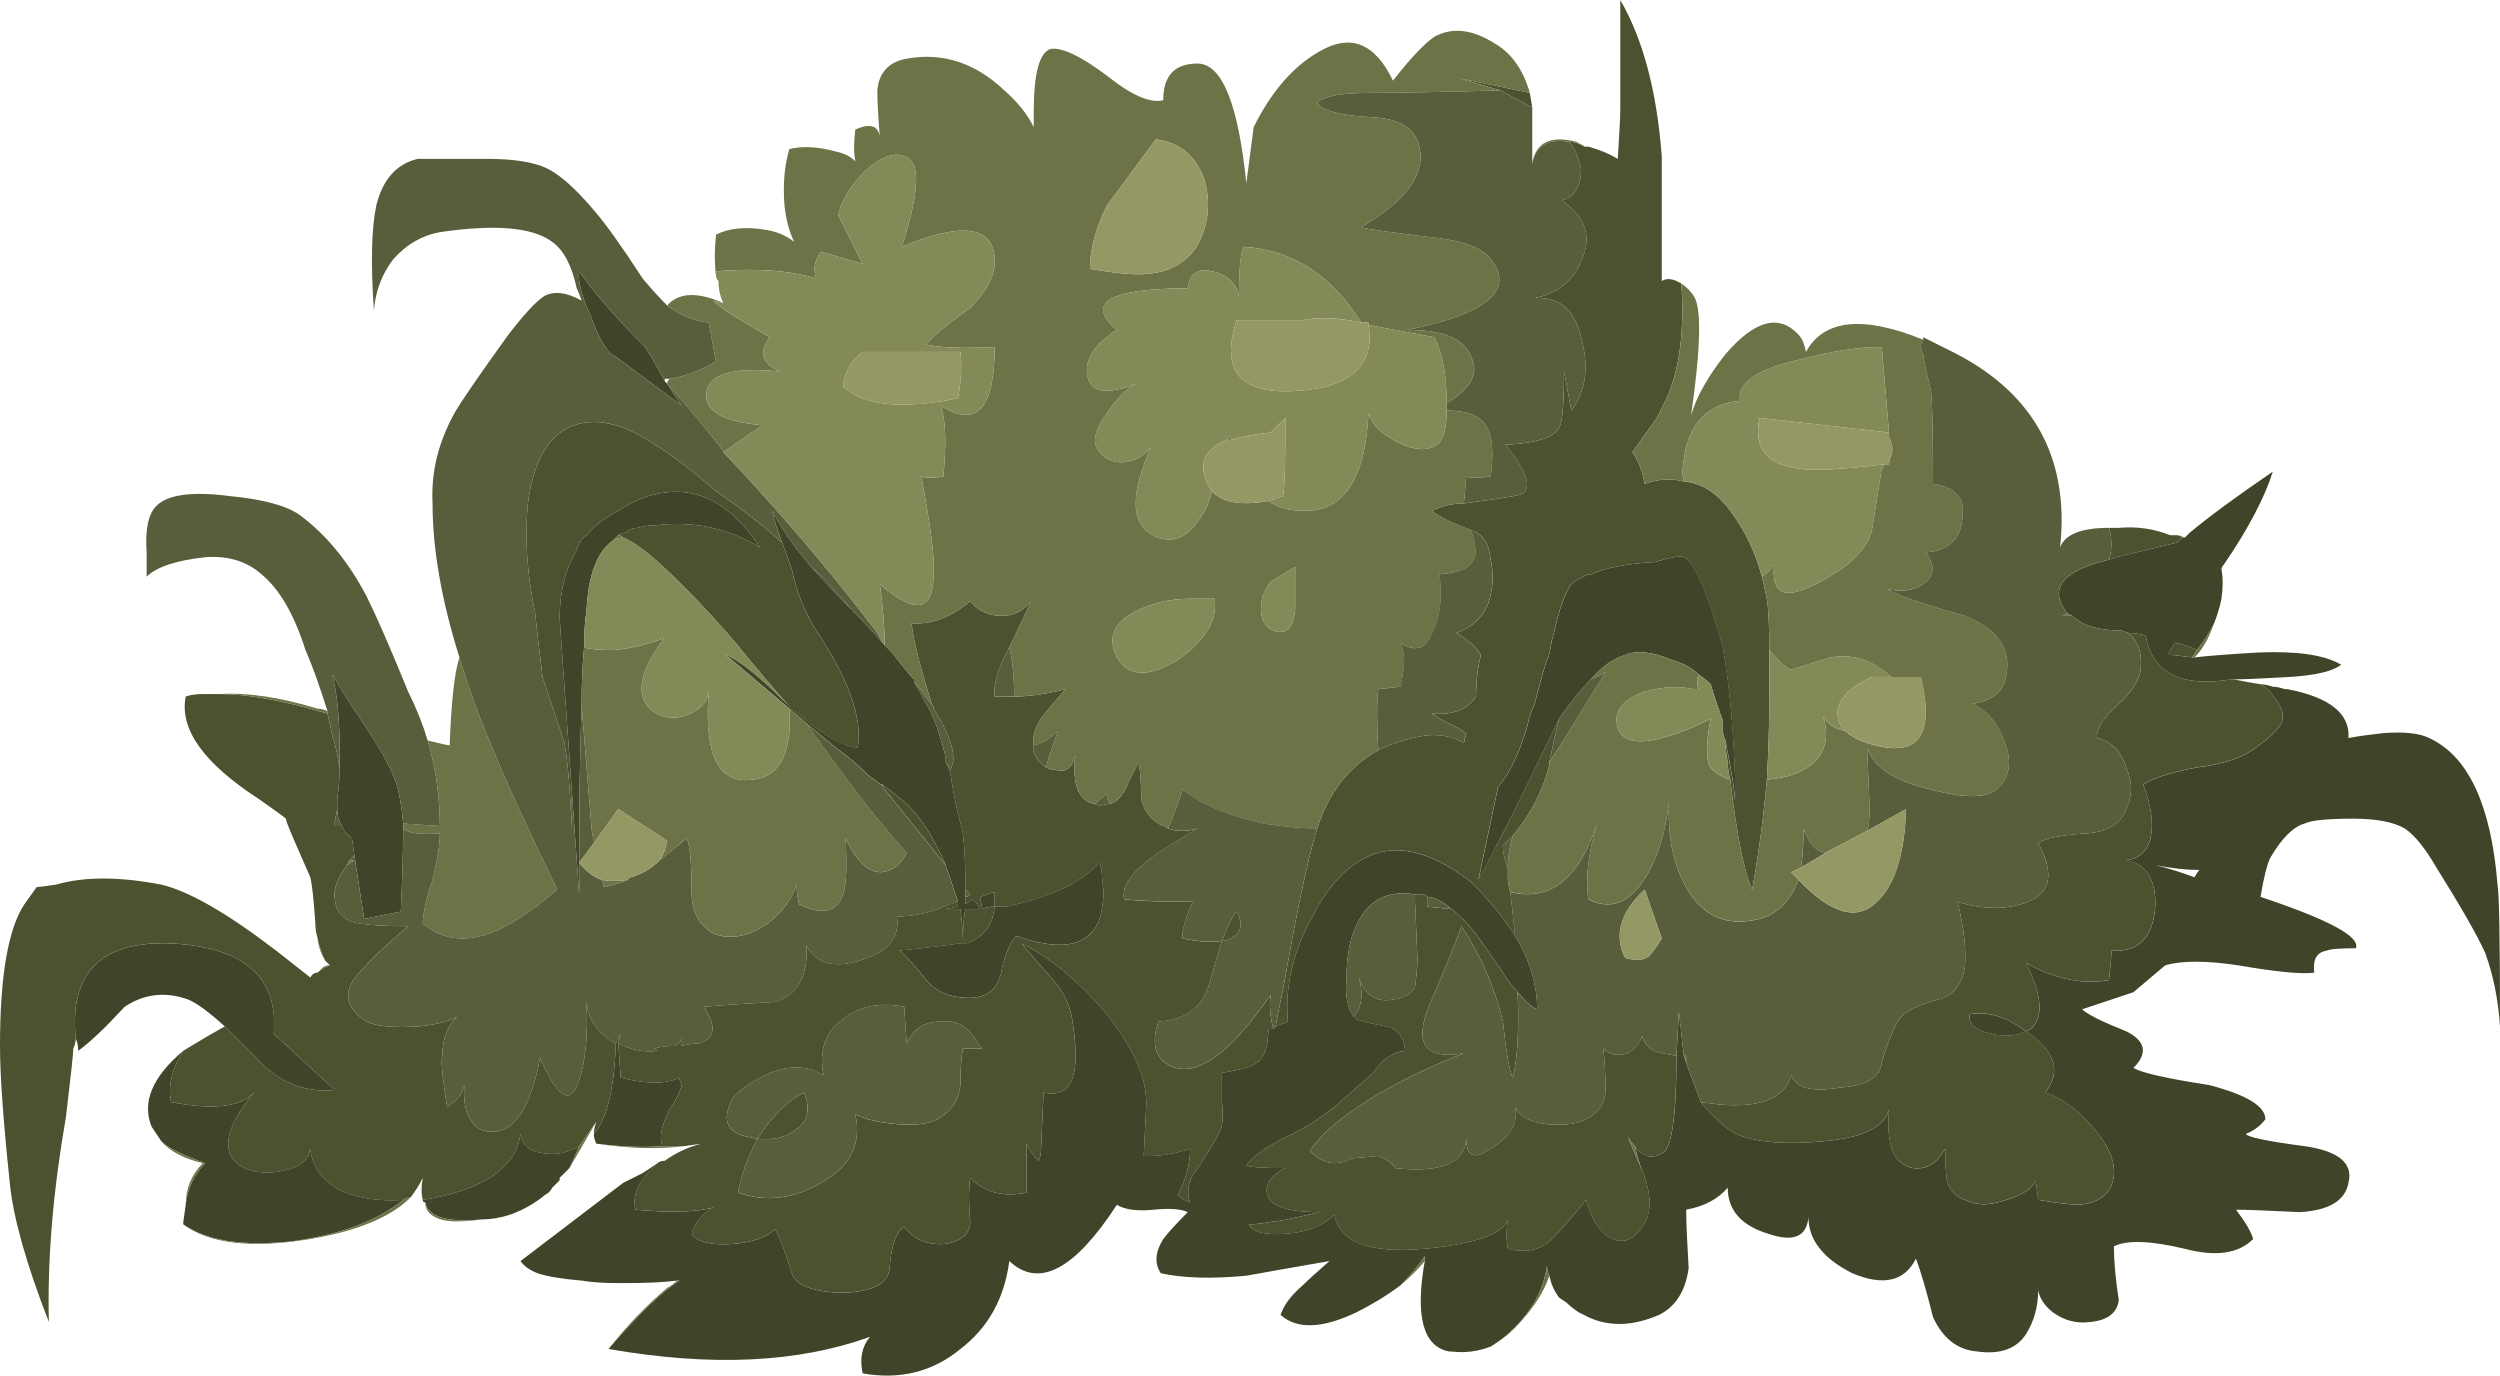
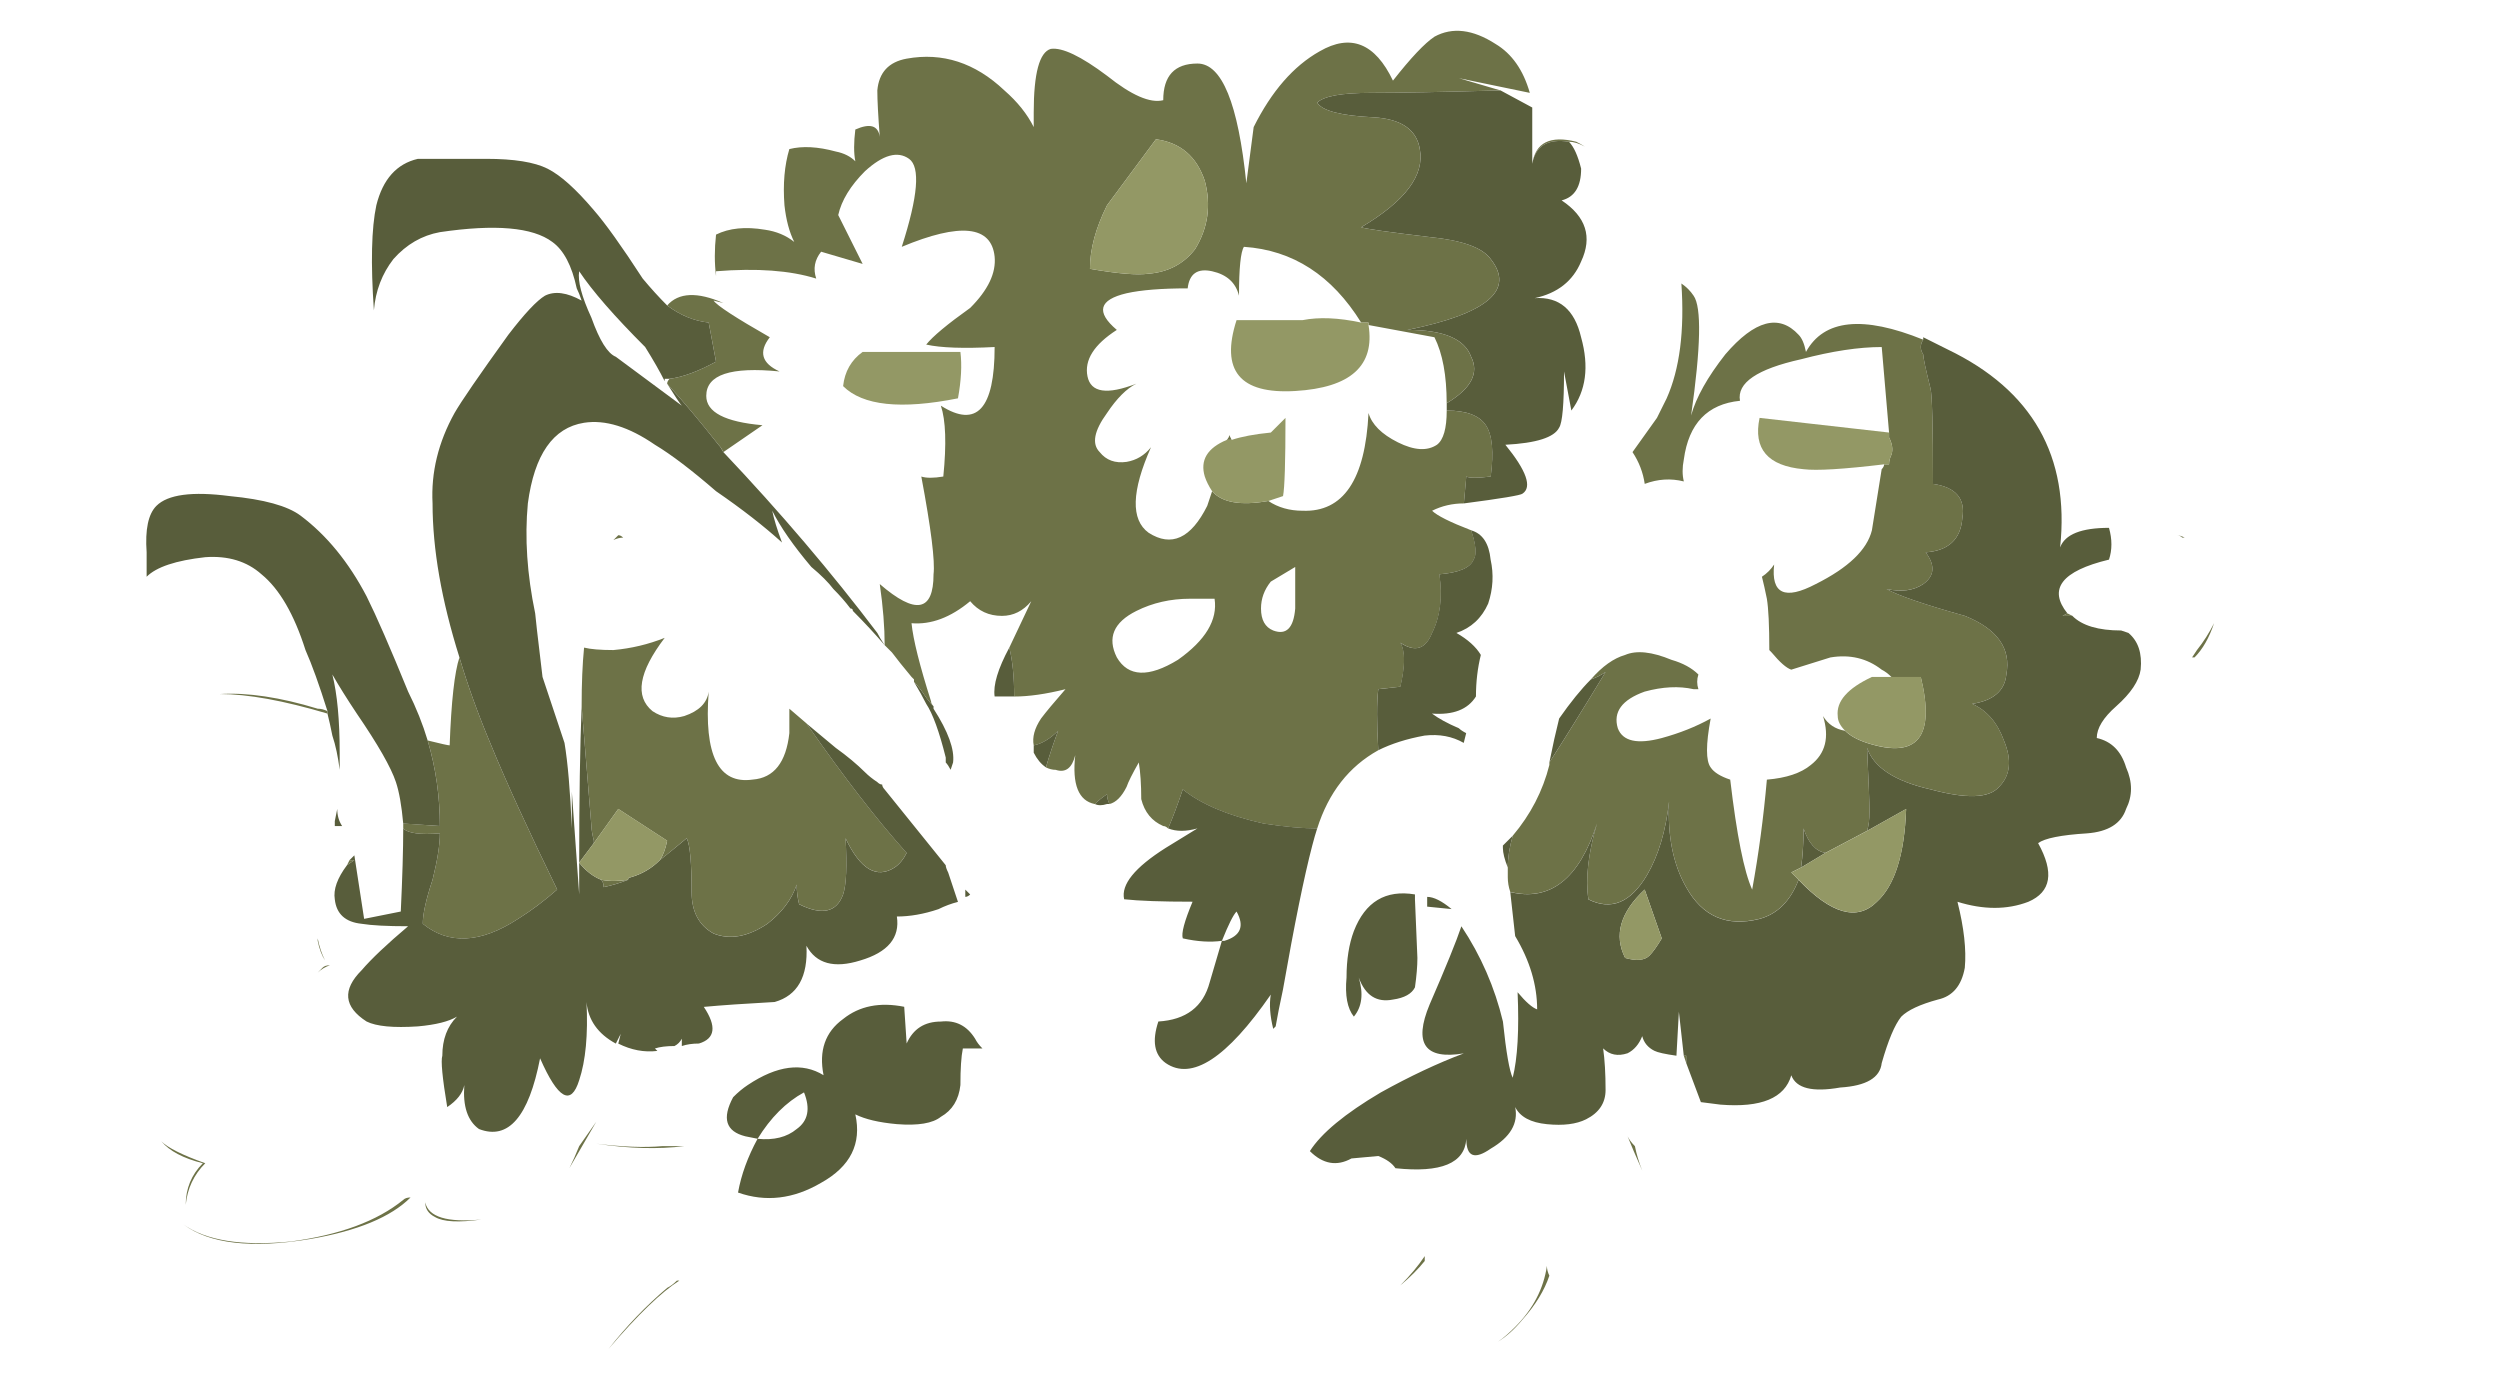
<svg xmlns="http://www.w3.org/2000/svg" xmlns:ns1="http://sodipodi.sourceforge.net/DTD/sodipodi-0.dtd" xmlns:ns2="http://www.inkscape.org/namespaces/inkscape" id="Layer_1" ns1:docname="_svgclean2.svg" xml:space="preserve" viewBox="0 0 51.15 28.145" version="1.1" y="0px" x="0px" ns2:version="0.48.3.1 r9886">
  <ns1:namedview id="namedview19" bordercolor="#666666" ns2:pageshadow="2" guidetolerance="10" pagecolor="#ffffff" gridtolerance="10" ns2:window-maximized="0" ns2:zoom="7.5464318" objecttolerance="10" borderopacity="1" ns2:current-layer="Layer_1" ns2:cx="25.575" ns2:cy="14.069752" ns2:window-y="0" ns2:window-x="0" ns2:window-width="785" showgrid="false" ns2:pageopacity="0" ns2:window-height="645" />
  <g id="g3" transform="translate(-0)">
-     <path id="path5" style="fill-rule:evenodd;fill:#4e512f" ns2:connector-curvature="0" d="m43.15 11.45c0.066-0.2 0.066-0.417 0-0.65h0.199c0.367-0.033 0.717 0.017 1.051 0.15h0.149c0.039 0.006 0.072 0.022 0.101 0.05-0.034 0.033-0.067 0.067-0.101 0.1l-1.25 0.3-0.149 0.05zm1.8 1.85-0.101 0.15c-0.233-0.034-0.399-0.05-0.5-0.05 0.034-0.066 0.084-0.15 0.15-0.25 0.168 0.033 0.317 0.083 0.451 0.15zm1.3 0.7 0.15 0.1c0.233 0.267 0.333 0.467 0.3 0.6 0 0.133-0.184 0.333-0.55 0.6-0.267 0.2-0.667 0.334-1.2 0.4-0.533 0.1-0.9 0.217-1.101 0.35 0.167 0.434 0.217 0.8 0.15 1.101-0.066 0.267-0.233 0.416-0.5 0.449 0.4 0.067 0.6 0.367 0.6 0.9-0.033 0.667-0.333 0.983-0.899 0.95 0 0.1-0.017 0.3-0.05 0.6-0.534 0.101-1.101-0.017-1.7-0.35 0.333 0.666 0.366 1.116 0.1 1.35l-0.1 0.05c-0.4-0.3-0.783-0.416-1.15-0.35-0.033 0.2 0.117 0.333 0.45 0.4 0.267 0.066 0.5 0.05 0.7-0.051 0.6 0.4 0.733 0.817 0.399 1.25 0.367 0.134 0.7 0.384 1 0.75 0.367 0.434 0.483 0.817 0.351 1.15-0.101 0.233-0.316 0.366-0.65 0.4-0.166 0-0.45-0.034-0.85-0.101l-0.05-0.399c-0.067 0.166-0.267 0.3-0.601 0.399-0.3 0.101-0.533 0.117-0.7 0.05-0.267-0.066-0.433-0.199-0.5-0.399-0.033-0.101-0.05-0.334-0.05-0.7-0.166 0.3-0.383 0.434-0.649 0.4-0.4-0.067-0.567-0.467-0.5-1.2-0.1 0.367-0.55 0.584-1.35 0.651-0.7 0.067-1.25 0.034-1.649-0.1-0.233-0.066-0.517-0.3-0.851-0.7l0.4 0.05c0.833 0.067 1.316-0.133 1.45-0.6 0.1 0.267 0.433 0.35 1 0.25 0.533-0.033 0.816-0.2 0.85-0.5 0.134-0.467 0.267-0.783 0.4-0.95 0.133-0.133 0.383-0.25 0.75-0.35 0.3-0.066 0.483-0.283 0.55-0.65 0.033-0.366-0.017-0.816-0.15-1.35 0.533 0.166 1.017 0.166 1.45 0 0.467-0.2 0.533-0.601 0.2-1.2 0.133-0.1 0.467-0.167 1-0.2 0.434-0.033 0.7-0.2 0.8-0.5 0.134-0.267 0.134-0.55 0-0.85-0.1-0.334-0.3-0.533-0.6-0.601 0-0.2 0.133-0.417 0.399-0.649 0.3-0.267 0.467-0.517 0.5-0.75 0.033-0.333-0.05-0.583-0.25-0.75 0.101 0 0.217 0.017 0.351 0.05 0.133 0.767 0.716 1.067 1.75 0.9h0.05c0.166 0.033 0.35 0.067 0.55 0.1zm-26.9 3.7-1.25-1.55c-0.033-0.034-0.05-0.067-0.05-0.101 0.267 0.2 0.45 0.351 0.55 0.45 0.267 0.268 0.517 0.668 0.75 1.201zm0.25 0.75v0.1l-0.25 0.05h0.3c0.031 0.25 0.048 0.459 0.05 0.625 0.001-0.226 0.018-0.434 0.05-0.625h0.3c-0.033-0.066-0.083-0.133-0.15-0.199l-0.15 0.1v-0.15c0.033 0 0.067-0.017 0.1-0.05-0.033-0.033-0.067-0.066-0.1-0.1v-0.2c0-0.366-0.017-0.684-0.05-0.95-0.034-0.166-0.067-0.3-0.1-0.399-0.067-0.301-0.117-0.567-0.15-0.801-0.033-0.129-0.066-0.212-0.1-0.25 0.034 0.036 0.067 0.086 0.1 0.15l0.05-0.15c0.033-0.267-0.1-0.633-0.4-1.1v-0.05c-0.033-0.036-0.05-0.069-0.05-0.1-0.233-0.733-0.367-1.267-0.4-1.6 0.4 0.033 0.8-0.117 1.2-0.45 0.167 0.2 0.383 0.3 0.65 0.3 0.233 0 0.433-0.1 0.6-0.3l-0.45 0.95c-0.233 0.433-0.333 0.767-0.3 1h0.4c0.3 0 0.65-0.05 1.05-0.15-0.233 0.267-0.4 0.467-0.5 0.6-0.133 0.2-0.183 0.383-0.15 0.55v0.15c0.067 0.133 0.15 0.233 0.25 0.3 0.067 0.033 0.133 0.05 0.2 0.05 0.2 0.066 0.333-0.033 0.4-0.3-0.067 0.6 0.067 0.934 0.4 1 0.067 0.033 0.15 0.033 0.25 0h0.05c0.133-0.033 0.25-0.15 0.35-0.351 0.034-0.1 0.117-0.267 0.25-0.5 0.034 0.2 0.05 0.45 0.05 0.75 0.066 0.267 0.217 0.45 0.45 0.551 0.034 0 0.067 0.017 0.1 0.05 0.167 0.066 0.367 0.066 0.6 0l-0.65 0.399c-0.633 0.4-0.917 0.75-0.85 1.051 0.3 0.033 0.767 0.05 1.4 0.05-0.167 0.399-0.233 0.649-0.2 0.75 0.3 0.066 0.566 0.083 0.8 0.05-0.067 0.233-0.15 0.517-0.25 0.85-0.133 0.5-0.483 0.767-1.05 0.801-0.133 0.399-0.083 0.683 0.15 0.85 0.533 0.366 1.25-0.1 2.15-1.4-0.033 0.2-0.017 0.434 0.05 0.7h-0.1c0 0.367-0.084 0.601-0.25 0.7-0.066 0.066-0.3 0.134-0.7 0.2v0.6c0.033 0.3 0.017 0.5-0.05 0.601-0.067 0.166-0.25 0.466-0.55 0.899-0.1 0.2-0.117 0.384-0.05 0.55-0.1-0.033-0.184-0.083-0.25-0.149 0.167-0.334 0.25-0.65 0.25-0.95-0.3 0.1-0.583 0.15-0.85 0.15h-0.1l0.05-1c0.033-0.567-0.25-1.217-0.85-1.95-0.533-0.634-1.1-1.101-1.7-1.4 0.167 0.2 0.383 0.45 0.65 0.75 0.233 0.267 0.367 0.566 0.4 0.9 0.167 1.066-0.034 1.533-0.6 1.399l-0.05 1.148c0 0.1-0.017 0.184-0.05 0.25-0.1-0.1-0.183-0.217-0.25-0.35v1c-0.467 0.1-0.85 0-1.15-0.301-0.033 0.233-0.033 0.534 0 0.9 0 0.233-0.167 0.384-0.5 0.45-0.367 0.033-0.65-0.084-0.85-0.351-0.167 0.101-0.267 0.384-0.3 0.851-0.034 0.333-0.383 0.5-1.05 0.5-0.566-0.033-0.883-0.167-0.95-0.4-0.167-0.533-0.284-0.833-0.35-0.899-0.167 0.166-0.45 0.267-0.85 0.3-0.433 0.033-0.717-0.033-0.85-0.2 0.067-0.233 0.217-0.417 0.45-0.55-0.333 0.1-0.867 0.116-1.6 0.05-0.067-0.3 0.067-0.6 0.4-0.9l0.05-0.05c0.033-0.033 0.083-0.05 0.15-0.05 0.233-0.167 0.483-0.283 0.75-0.35l-0.35 0.05h-0.45c-0.066-0.167-0.017-0.417 0.15-0.75 0.133-0.2 0.216-0.367 0.25-0.5-0.034-0.066-0.05-0.117-0.05-0.15-0.267 0.134-0.667 0.134-1.2 0l-0.05-0.7c0.267 0.134 0.533 0.184 0.8 0.15l-0.05-0.05c0.1-0.033 0.233-0.05 0.4-0.05 0.067-0.034 0.117-0.084 0.15-0.15v0.15c0.1-0.034 0.216-0.051 0.35-0.051 0.333-0.1 0.367-0.35 0.1-0.75 0.367-0.033 0.85-0.066 1.45-0.1 0.467-0.134 0.683-0.517 0.65-1.15 0.2 0.367 0.567 0.467 1.1 0.301 0.566-0.167 0.816-0.467 0.75-0.9 0.267 0 0.55-0.05 0.85-0.15 0.133-0.067 0.267-0.117 0.4-0.15zm-12.9-3.85c0.033 0.133 0.066 0.283 0.1 0.45 0.067 0.2 0.117 0.434 0.15 0.7 0 0.134-0.017 0.333-0.05 0.6v0.2l-0.05 0.25v0.1h0.15c0.033 0.1 0.1 0.183 0.2 0.25l0.05 0.35c-0.033 0.033-0.067 0.066-0.1 0.1l-0.05 0.1c-0.2 0.267-0.283 0.5-0.25 0.7 0.033 0.3 0.217 0.466 0.55 0.5 0.2 0.033 0.517 0.05 0.95 0.05-0.433 0.366-0.75 0.666-0.95 0.9-0.4 0.4-0.367 0.75 0.1 1.05 0.2 0.1 0.55 0.133 1.05 0.1 0.367-0.033 0.633-0.1 0.8-0.2-0.2 0.2-0.3 0.467-0.3 0.8-0.033 0.101 0 0.45 0.1 1.051 0.2-0.134 0.317-0.284 0.35-0.45-0.033 0.434 0.067 0.733 0.3 0.899 0.6 0.233 1.017-0.25 1.25-1.449 0.367 0.833 0.633 0.983 0.8 0.449 0.133-0.399 0.183-0.933 0.15-1.6 0.033 0.366 0.233 0.65 0.6 0.85-0.033 0.934-0.184 1.551-0.45 1.851 0-0.066 0.017-0.15 0.05-0.25l-0.35 0.5c-0.233 0.133-0.467 0.184-0.7 0.149-0.3-0.033-0.467-0.166-0.5-0.399-0.1 0.7-0.767 1.149-2 1.35-0.033-0.133-0.033-0.283 0-0.45-0.066 0.134-0.15 0.267-0.25 0.4-0.066 0-0.117 0.017-0.15 0.05-0.5 0.033-0.933-0.033-1.3-0.2-0.367-0.199-0.567-0.483-0.6-0.85-0.033 0.233-0.217 0.384-0.55 0.45-0.3 0.066-0.567 0.049-0.8-0.051-0.5-0.267-0.433-0.784 0.2-1.551-0.267 0.301-0.833 0.367-1.7 0.2-0.067-0.333 0.017-0.684 0.25-1.05 0.167-0.1 0.333-0.2 0.5-0.3l0.35-0.199c0.167 0.167 0.367 0.366 0.6 0.6 0.466 0.534 1.017 0.767 1.65 0.7l-1.25-1.15c0.1-1.167-0.617-1.784-2.15-1.851-1.4-0.033-2.034 0.617-1.9 1.95 0 0.066-0.017 0.134-0.05 0.2 0 0.1-0.05 0.566-0.15 1.399-0.267 1.534-0.383 2.934-0.35 4.2-0.467-1.2-0.733-2.149-0.8-2.85-0.133-1.264-0.2-2.198-0.2-2.798 0-1.434 0.167-2.4 0.5-2.9l0.25-0.35c0.033 0 0.167-0.017 0.4-0.051 0.567-0.166 1.283-0.166 2.15 0 0.567 0.134 1.35 0.584 2.35 1.351 0.167 0.133 0.4 0.316 0.7 0.55 0.033-0.066 0.083-0.1 0.15-0.1 0.071-0.068 0.155-0.118 0.25-0.15l-0.1-0.1c-0.066-0.134-0.117-0.284-0.15-0.45-0.033-0.1-0.05-0.217-0.05-0.35-0.034-0.466-0.067-0.767-0.1-0.899l-0.35-0.801c-0.1-0.233-0.15-0.367-0.15-0.4-0.033-0.033-0.217-0.167-0.55-0.4-1.133-0.733-1.633-1.433-1.5-2.1 0.1-0.033 0.217-0.05 0.35-0.05h0.15 0.2c0.567 0 1.3 0.133 2.2 0.4zm24-12.75-0.85-0.25 1.45 0.3 0.05 0.3-0.65-0.35zm1.2 12.85c-0.067 0.267-0.134 0.566-0.2 0.899v0.051c-0.134 0.533-0.384 1.017-0.75 1.449-0.066 0.067-0.134 0.134-0.2 0.2v0.05c0 0.101 0.033 0.233 0.1 0.4v0.2c0 0.1 0.017 0.2 0.051 0.3 0.033 0.3 0.066 0.6 0.1 0.9-0.233-0.367-0.533-0.733-0.9-1.101-0.6-0.467-1.149-0.684-1.649-0.649-0.634 0.066-1.167 0.517-1.601 1.35-0.399 0.733-0.566 1.45-0.5 2.15l-0.251 0.101c0.034-0.2 0.084-0.45 0.15-0.75 0.233-1.333 0.434-2.316 0.6-2.95 0.034-0.133 0.067-0.25 0.101-0.35 0.233-0.733 0.649-1.267 1.25-1.601 0.267-0.133 0.583-0.233 0.95-0.3 0.3-0.033 0.566 0.017 0.8 0.15l0.049-0.199c-0.066-0.033-0.116-0.067-0.15-0.1-0.233-0.1-0.416-0.2-0.55-0.3 0.434 0.033 0.733-0.083 0.9-0.35 0-0.3 0.033-0.583 0.1-0.85-0.1-0.167-0.267-0.316-0.5-0.45 0.3-0.1 0.517-0.3 0.65-0.6 0.1-0.3 0.116-0.6 0.05-0.9-0.033-0.333-0.167-0.534-0.4-0.6-0.433-0.167-0.699-0.3-0.8-0.4 0.2-0.1 0.417-0.15 0.65-0.15 0.767-0.1 1.166-0.167 1.2-0.2 0.199-0.133 0.083-0.467-0.351-1 0.634-0.033 1-0.15 1.101-0.35 0.067-0.1 0.1-0.483 0.1-1.15l0.15 0.8c0.3-0.4 0.366-0.9 0.199-1.5-0.132-0.567-0.449-0.833-0.949-0.8 0.466-0.1 0.783-0.35 0.949-0.75 0.233-0.5 0.101-0.917-0.399-1.25 0.267-0.067 0.399-0.283 0.399-0.65-0.066-0.267-0.149-0.45-0.249-0.55 0.097 0 0.205 0.033 0.325 0.1h0.075c0.233 0.067 0.434 0.15 0.6 0.25 0.034-0.533 0.051-0.867 0.051-1v-2.25c0.465 0.8 0.749 1.867 0.849 3.2v2.55c0.1-0.067 0.233-0.05 0.4 0.05 0.066 0.967-0.034 1.75-0.301 2.35l-0.199 0.4-0.5 0.7c0.133 0.2 0.216 0.417 0.25 0.65 0.267-0.1 0.533-0.117 0.8-0.05 0.366 0.033 0.684 0.233 0.95 0.6 0.3 0.4 0.517 0.85 0.649 1.35 0.033 0.133 0.066 0.284 0.101 0.45 0.033 0.2 0.05 0.55 0.05 1.05v0.95c0 0.567-0.017 1.134-0.05 1.7-0.067 0.767-0.167 1.517-0.301 2.25-0.166-0.367-0.316-1.117-0.449-2.25-0.034-0.134-0.051-0.25-0.051-0.351-0.033-0.166-0.05-0.316-0.05-0.449 0.066 0.333 0.117 0.6 0.15 0.8 0.031 0.219 0.048 0.36 0.05 0.425v-0.425c-0.033-1.034-0.116-1.934-0.25-2.7-0.134-0.5-0.283-0.95-0.45-1.35-0.133-0.3-0.25-0.467-0.35-0.5-0.066-0.033-0.267 0-0.601 0.1-0.566 0.033-1 0.117-1.3 0.25-0.066 0-0.116 0.017-0.149 0.05-0.101 0.034-0.184 0.083-0.25 0.15-0.101 0.133-0.2 0.383-0.301 0.75-0.033 0.167-0.066 0.3-0.1 0.4-0.033 0.233-0.066 0.367-0.1 0.4-0.067 0.2-0.15 0.5-0.25 0.9-0.067 0.133-0.117 0.283-0.15 0.45-0.167 0.567-0.366 0.983-0.6 1.25l-0.4 1.9c0.402-0.733 0.952-1.833 1.652-3.3zm-2.2 3.9c0.133 0.101 0.283 0.25 0.45 0.45 0.033 0.033 0.233 0.316 0.6 0.851 0.1 0.166 0.2 0.3 0.3 0.399 0.033 0.767 0 1.351-0.1 1.75-0.066-0.133-0.134-0.517-0.2-1.149-0.167-0.7-0.45-1.351-0.85-1.95-0.101 0.3-0.317 0.833-0.65 1.6-0.333 0.8-0.1 1.134 0.7 1-0.533 0.2-1.101 0.467-1.7 0.8-0.733 0.434-1.217 0.834-1.45 1.2 0.267 0.267 0.55 0.316 0.851 0.15l0.55-0.05c0.166 0.066 0.283 0.149 0.35 0.25 0.932 0.099 1.416-0.101 1.449-0.601 0 0.367 0.167 0.434 0.5 0.2 0.4-0.233 0.566-0.517 0.5-0.85 0.1 0.199 0.316 0.316 0.65 0.35 0.333 0.033 0.6 0 0.8-0.1 0.267-0.134 0.399-0.334 0.399-0.601 0-0.333-0.017-0.616-0.05-0.85 0.134 0.133 0.3 0.166 0.5 0.1 0.134-0.066 0.233-0.184 0.3-0.35 0.034 0.133 0.117 0.233 0.25 0.3 0.067 0.033 0.217 0.066 0.45 0.1 0 1.267-0.1 1.934-0.3 2-0.134 0.067-0.233 0.084-0.3 0.051l-0.099-0.05c-0.066-0.033-0.116-0.083-0.149-0.149-0.066-0.066-0.117-0.134-0.15-0.2 0.066 0.167 0.167 0.4 0.3 0.7 0.2 0.5 0.2 0.883 0 1.149-0.201 0.3-0.434 0.367-0.701 0.2-0.2-0.133-0.351-0.383-0.45-0.75-0.3 0.367-0.517 0.617-0.65 0.75-0.233 0.267-0.55 0.351-0.95 0.25-0.033-0.2-0.033-0.399 0-0.6-0.1 0.3-0.666 0.5-1.699 0.6-1.134 0.101-1.75-0.133-1.851-0.7-0.267 0.267-0.666 0.4-1.2 0.4-0.3 0-0.483-0.066-0.55-0.2 0.134 0 0.283-0.017 0.45-0.05 0.1 0 0.434-0.066 1-0.2-0.6 0-0.95-0.1-1.05-0.3-0.101-0.233 0.017-0.434 0.35-0.6-0.434 0-0.7-0.017-0.8-0.051 0.134-0.199 0.45-0.416 0.95-0.649 0.267-0.134 0.55-0.316 0.85-0.55l0.8-0.7c0.167-0.267 0.384-0.417 0.65-0.45-0.033-0.3-0.167-0.467-0.4-0.5-0.333-0.066-0.533-0.116-0.6-0.15l-0.05-0.05c0.166-0.2 0.2-0.467 0.1-0.8 0.134 0.366 0.367 0.517 0.7 0.45 0.233-0.033 0.384-0.117 0.45-0.25 0.033-0.233 0.05-0.433 0.05-0.6 0-0.033-0.017-0.433-0.05-1.199v-0.101h0.149c0.034 0 0.067 0.017 0.101 0.05v0.2l0.5 0.05zm-9.35-0.05v-0.3l-0.3 0.1 0.05 0.25c0.067-0.034 0.15-0.05 0.25-0.05-0.033 0.334-0.184 0.566-0.45 0.7-0.033 0.033-0.083 0.05-0.15 0.05h-0.1c-0.2 0.033-0.617 0.084-1.25 0.15 0.1 0.066 0.283 0.267 0.55 0.6 0.167 0.2 0.383 0.316 0.65 0.351 0.467 0.066 0.75-0.067 0.85-0.4 0.033-0.066 0.05-0.134 0.05-0.2 0.1-0.366 0.2-0.583 0.3-0.649 0.567 0.199 1 0.233 1.3 0.1 0.267-0.134 0.417-0.366 0.45-0.7 0.034-0.166 0.034-0.35 0-0.55 0-0.134-0.017-0.25-0.05-0.35-0.233 0.233-0.5 0.416-0.8 0.55-0.233 0.1-0.467 0.184-0.7 0.25-0.133 0.033-0.267 0.066-0.4 0.1-0.1-0.002-0.183-0.002-0.25-0.002zm4.65 0.7c0.134-0.333 0.233-0.533 0.3-0.6 0.167 0.3 0.084 0.5-0.25 0.6h-0.05zm-13.3-3.05v0.75c-0.034-0.767-0.083-1.351-0.15-1.75l-0.45-1.35c-0.1-0.833-0.15-1.267-0.15-1.3-0.167-0.8-0.217-1.55-0.15-2.25 0.133-1 0.517-1.55 1.15-1.65 0.433-0.066 0.917 0.083 1.45 0.45 0.333 0.2 0.75 0.517 1.25 0.95 0.533 0.367 0.983 0.717 1.35 1.05 0.067 0.167 0.133 0.35 0.2 0.55 0.1 0.467 0.267 0.883 0.5 1.25 0.667 1 0.95 1.8 0.85 2.4-0.3-0.033-0.667-0.233-1.1-0.6-0.034 0-0.05-0.017-0.05-0.05-0.1-0.066-0.183-0.133-0.25-0.2-0.3-0.333-0.667-0.767-1.1-1.3-0.633-0.733-1.2-1.316-1.7-1.75-0.233-0.2-0.434-0.333-0.6-0.4-0.033-0.033-0.067-0.05-0.1-0.05 0.033-0.034 0.083-0.05 0.15-0.05 0.067-0.066 0.15-0.1 0.25-0.1 0.1-0.033 0.217-0.05 0.35-0.05 0.767-0.1 1.483 0.05 2.15 0.45-0.7-1.067-1.55-1.383-2.55-0.95-0.133 0.067-0.25 0.133-0.35 0.2-0.267 0.133-0.483 0.3-0.65 0.5-0.1 0.066-0.167 0.167-0.2 0.3-0.233 0.4-0.35 0.867-0.35 1.4l0.25 3.55zm5.7-3.75c-0.3-0.3-0.566-0.583-0.8-0.85 0.2 0.167 0.35 0.316 0.45 0.45 0.133 0.133 0.25 0.267 0.35 0.4zm1.15 8.9-0.05-0.75c-0.5-0.1-0.917-0.017-1.25 0.25-0.367 0.267-0.5 0.65-0.4 1.15-0.434-0.267-0.95-0.2-1.55 0.2-0.1 0.066-0.2 0.149-0.3 0.25-0.233 0.434-0.15 0.7 0.25 0.8l0.25 0.05c-0.2 0.367-0.333 0.733-0.4 1.101 0.566 0.199 1.133 0.133 1.7-0.2 0.6-0.334 0.833-0.8 0.7-1.4 0.2 0.101 0.483 0.167 0.85 0.2 0.433 0.033 0.733-0.017 0.9-0.15 0.233-0.133 0.367-0.35 0.4-0.649 0-0.334 0.017-0.584 0.05-0.75h0.4c-0.067-0.066-0.117-0.134-0.15-0.2-0.167-0.267-0.4-0.384-0.7-0.35-0.333-0.002-0.567 0.148-0.7 0.448zm-3.05 1.95c0.267-0.434 0.583-0.75 0.95-0.95 0.133 0.334 0.083 0.584-0.15 0.75-0.2 0.167-0.467 0.233-0.8 0.2z" />
-     <path id="path7" style="fill-rule:evenodd;fill:#414428" ns2:connector-curvature="0" d="m34.5 21.75 0.3 0.8c0.334 0.4 0.617 0.634 0.851 0.7 0.399 0.134 0.949 0.167 1.649 0.1 0.8-0.066 1.25-0.283 1.351-0.649-0.067 0.733 0.1 1.133 0.5 1.2 0.267 0.033 0.483-0.101 0.649-0.4 0 0.366 0.017 0.6 0.05 0.7 0.067 0.2 0.233 0.333 0.5 0.399 0.167 0.067 0.4 0.051 0.7-0.05 0.334-0.1 0.533-0.233 0.601-0.399l0.05 0.399c0.399 0.066 0.684 0.101 0.85 0.101 0.334-0.034 0.55-0.167 0.65-0.4 0.133-0.333 0.017-0.717-0.351-1.15-0.3-0.366-0.633-0.616-1-0.75 0.334-0.433 0.2-0.85-0.399-1.25-0.2 0.101-0.434 0.117-0.7 0.051-0.333-0.067-0.483-0.2-0.45-0.4 0.367-0.066 0.75 0.05 1.15 0.35l0.1-0.05c0.267-0.233 0.233-0.684-0.1-1.35 0.6 0.333 1.166 0.45 1.7 0.35 0.033-0.3 0.05-0.5 0.05-0.6 0.566 0.033 0.866-0.283 0.899-0.95 0-0.533-0.199-0.833-0.6-0.9 0.267-0.033 0.434-0.183 0.5-0.449 0.066-0.301 0.017-0.667-0.15-1.101 0.2-0.133 0.567-0.25 1.101-0.35 0.533-0.066 0.934-0.2 1.2-0.4 0.366-0.267 0.55-0.466 0.55-0.6 0.033-0.133-0.066-0.333-0.3-0.6l-0.151-0.102c0.066 0 0.15 0.017 0.25 0.05 0.066 0 0.15 0.017 0.25 0.05h0.05c0.867 0.167 1.283 0.5 1.25 1 0.167-0.033 0.4-0.066 0.7-0.1 0.434-0.033 0.75 0 0.95 0.1 0.8 0.367 1.267 1.367 1.399 3 0.034 0.167 0.051 1.134 0.051 2.9-0.034-0.533-0.134-1.033-0.301-1.5-0.166-0.366-0.5-0.95-1-1.75-0.233-0.4-0.449-0.667-0.649-0.8-0.233-0.134-0.584-0.2-1.05-0.2-0.534 0-0.867 0.033-1 0.1-0.233 0.067-0.467 0.301-0.7 0.7-0.066 0.134-0.134 0.4-0.2 0.8 1.4 0.467 2.05 0.817 1.95 1.051-0.334 0-0.533 0.017-0.601 0.05-0.199 0.033-0.283 0.184-0.25 0.45-0.267 0.033-0.783-0.017-1.55-0.15-0.666-0.1-1.166-0.1-1.5 0l-0.649 0.549-1.05 0.35c0.101 0.1 0.4 0.25 0.9 0.449 0.4 0.2 0.45 0.45 0.15 0.75 0.166 0.101 0.683 0.217 1.55 0.351 0.767 0.2 1.149 0.434 1.149 0.7-0.1 0.133-0.233 0.233-0.399 0.3 0.033 0.066 0.434 0.149 1.2 0.25 0.699 0.1 1 0.35 0.899 0.75-0.066 0.366-0.399 0.566-1 0.6-0.666-0.033-1.1-0.05-1.3-0.05 0.2 0.267 0.316 0.467 0.35 0.6-0.3 0.301-0.767 0.367-1.399 0.2-0.7-0.166-1.184-0.184-1.45-0.05 0 0.3 0.033 0.667 0.1 1.1-0.033 0.267-0.233 0.417-0.6 0.45-0.267 0.033-0.517-0.033-0.75-0.2-0.167-0.133-0.267-0.283-0.3-0.449 0 0.333-0.084 0.633-0.25 0.899-0.2 0.3-0.533 0.417-1 0.351-0.4-0.034-0.7-0.267-0.9-0.7-0.133-0.533-0.25-0.934-0.35-1.2-0.233 0.467-0.667 0.566-1.3 0.3-0.6-0.301-0.9-0.685-0.9-1.151-0.033 0.399-0.3 0.517-0.8 0.35-0.566-0.167-0.851-0.483-0.851-0.95-0.199 0.233-0.483 0.384-0.85 0.45 0 0.233 0.017 0.634 0.05 1.2-0.066 0.467-0.267 0.783-0.6 0.95-0.533 0.233-1.017 0.25-1.45 0.05-0.066-0.033-0.134-0.066-0.2-0.101-0.1-0.066-0.184-0.133-0.25-0.199l-0.149-0.1c-0.101-0.133-0.167-0.283-0.2-0.45-0.033-0.066-0.05-0.133-0.05-0.199-0.067 0.466-0.284 0.883-0.65 1.25-0.134 0.133-0.25 0.233-0.35 0.3l-0.15 0.1c-0.267 0.101-0.533 0.134-0.8 0.101h-0.05c-0.534-0.101-0.7-0.717-0.5-1.851v-0.1c-0.134 0.2-0.301 0.399-0.5 0.6-0.267 0.2-0.567 0.384-0.9 0.55-0.7 0.334-1.217 0.351-1.55 0.051 0.066-0.2 0.217-0.4 0.45-0.601 0.1-0.1 0.283-0.267 0.55-0.5-0.767 0.134-1.334 0.233-1.7 0.3-0.7 0.067-1.283 0.051-1.75-0.05-0.133-0.2-0.117-0.434 0.05-0.7 0.1-0.133 0.267-0.316 0.5-0.55-0.133-0.066-0.367-0.083-0.7-0.05s-0.583 0-0.75-0.1c-0.867 1.333-1.6 1.716-2.2 1.149-0.1 0.767-0.433 1.367-1 1.8-0.566 0.467-1.233 0.634-2 0.5-0.066-0.3-0.017-0.55 0.15-0.75-1.466 0.534-3.25 0.617-5.35 0.25 0.6-0.699 1.083-1.166 1.45-1.399h-0.05c-0.267 0.033-0.583 0.05-0.95 0.05h-0.3c-0.267 0-0.5-0.017-0.7-0.05-0.4-0.033-0.7-0.084-0.9-0.15-0.167-0.066-0.283-0.149-0.35-0.25l2.1-1.6c0.133-0.066 0.267-0.134 0.4-0.2 0.1-0.066 0.2-0.134 0.3-0.2l-0.05 0.05c-0.333 0.301-0.467 0.601-0.4 0.9 0.733 0.066 1.267 0.05 1.6-0.05-0.233 0.133-0.383 0.316-0.45 0.55 0.133 0.167 0.417 0.233 0.85 0.2 0.4-0.033 0.683-0.134 0.85-0.3 0.066 0.066 0.183 0.366 0.35 0.899 0.066 0.233 0.383 0.367 0.95 0.4 0.667 0 1.017-0.167 1.05-0.5 0.033-0.467 0.133-0.75 0.3-0.851 0.2 0.267 0.483 0.384 0.85 0.351 0.333-0.066 0.5-0.217 0.5-0.45-0.033-0.366-0.033-0.667 0-0.9 0.3 0.301 0.683 0.4 1.15 0.301v-1c0.067 0.133 0.15 0.25 0.25 0.35 0.033-0.066 0.05-0.15 0.05-0.25l0.05-1.15c0.566 0.134 0.767-0.333 0.6-1.399-0.034-0.334-0.167-0.634-0.4-0.9-0.267-0.3-0.483-0.55-0.65-0.75 0.6 0.3 1.167 0.767 1.7 1.4 0.6 0.733 0.883 1.383 0.85 1.95l-0.05 1h0.1c0.267 0 0.55-0.051 0.85-0.15 0 0.3-0.083 0.616-0.25 0.95 0.066 0.066 0.15 0.116 0.25 0.149-0.067-0.166-0.05-0.35 0.05-0.55 0.3-0.434 0.483-0.733 0.55-0.899 0.066-0.101 0.083-0.301 0.05-0.601v-0.6c0.4-0.066 0.634-0.134 0.7-0.2 0.166-0.1 0.25-0.333 0.25-0.7h0.1l0.05-0.051 0.25-0.1c-0.066-0.7 0.101-1.417 0.5-2.15 0.434-0.833 0.967-1.283 1.601-1.35 0.5-0.034 1.05 0.183 1.649 0.649 0.367 0.367 0.667 0.733 0.9 1.101 0.3 0.5 0.45 1 0.45 1.5-0.101-0.034-0.233-0.15-0.4-0.351-0.1-0.1-0.2-0.233-0.3-0.399-0.366-0.534-0.566-0.817-0.6-0.851-0.167-0.2-0.317-0.35-0.45-0.45-0.2-0.166-0.367-0.25-0.5-0.25-0.033-0.033-0.066-0.05-0.101-0.05h-0.149c-0.601-0.1-1.017 0.15-1.25 0.75-0.101 0.267-0.15 0.584-0.15 0.95-0.033 0.366 0.017 0.634 0.15 0.8l0.05 0.05c0.066 0.034 0.267 0.084 0.6 0.15 0.233 0.033 0.367 0.2 0.4 0.5-0.267 0.033-0.483 0.184-0.65 0.45l-0.8 0.7c-0.3 0.233-0.583 0.416-0.85 0.55-0.5 0.233-0.816 0.45-0.95 0.649 0.1 0.034 0.366 0.051 0.8 0.051-0.333 0.166-0.45 0.366-0.35 0.6 0.1 0.2 0.45 0.3 1.05 0.3-0.566 0.134-0.9 0.2-1 0.2-0.167 0.033-0.316 0.05-0.45 0.05 0.066 0.134 0.25 0.2 0.55 0.2 0.534 0 0.934-0.134 1.2-0.4 0.101 0.567 0.717 0.801 1.851 0.7 1.033-0.1 1.6-0.3 1.699-0.6-0.033 0.2-0.033 0.399 0 0.6 0.4 0.101 0.717 0.017 0.95-0.25 0.134-0.133 0.351-0.383 0.65-0.75 0.1 0.367 0.25 0.617 0.45 0.75 0.267 0.167 0.5 0.101 0.699-0.2 0.2-0.267 0.2-0.649 0-1.149-0.066-0.167-0.116-0.334-0.149-0.5 0.033 0.066 0.083 0.116 0.149 0.149l0.101 0.051c0.066 0.033 0.166 0.017 0.3-0.051 0.2-0.066 0.3-0.733 0.3-2l0.05-0.899 0.1 0.9 0.05 0.15zm10.45-8.45c-0.134-0.066-0.283-0.117-0.45-0.15-0.066 0.1-0.116 0.184-0.15 0.25 0.101 0 0.267 0.017 0.5 0.05h0.05c0.3-0.034 0.733-0.067 1.3-0.1 0.8-0.033 1.366 0.05 1.7 0.25-0.167 0.133-0.517 0.217-1.051 0.25-0.566 0.033-0.949 0.05-1.149 0.05h-0.05c-1.034 0.167-1.617-0.133-1.75-0.9-0.134-0.033-0.25-0.05-0.351-0.05l-0.149-0.05c-0.467 0-0.801-0.1-1-0.3l-0.1-0.05c-0.399-0.5-0.116-0.867 0.851-1.1l0.149-0.05 1.25-0.3c0.033-0.033 0.066-0.067 0.101-0.1h0.05c0.033-0.033 0.066-0.067 0.1-0.1 0.4-0.333 0.967-0.75 1.7-1.25-0.167 0.533-0.5 1.167-1 1.9-0.033 0.034-0.05 0.067-0.05 0.1 0.033 0.167 0.033 0.367 0 0.6-0.033 0.167-0.084 0.333-0.15 0.5-0.101 0.2-0.218 0.383-0.351 0.55zm-36.25 11.3c-0.034 0-0.05-0.017-0.05-0.05 1.233-0.2 1.9-0.649 2-1.35 0.033 0.233 0.2 0.366 0.5 0.399 0.233 0.034 0.467-0.017 0.7-0.149-0.067 0.166-0.133 0.316-0.2 0.45l-0.2 0.199v0.051c-0.067 0.066-0.117 0.116-0.15 0.149-0.033 0.066-0.083 0.117-0.15 0.15-0.2 0.166-0.433 0.3-0.7 0.399-0.2 0.067-0.4 0.101-0.6 0.101-0.7 0.068-1.083-0.049-1.15-0.349zm-0.45-0.05c-0.533 0.434-1.3 0.717-2.3 0.851-1 0.1-1.733-0.017-2.2-0.351v-0.05l0.05-0.35c0.034-0.334 0.167-0.617 0.4-0.851-0.467-0.166-0.767-0.316-0.9-0.45-0.066-0.1-0.133-0.199-0.2-0.3-0.2-0.5 0.017-1.017 0.65-1.55-0.233 0.366-0.317 0.717-0.25 1.05 0.867 0.167 1.433 0.101 1.7-0.2-0.633 0.767-0.7 1.285-0.2 1.551 0.233 0.1 0.5 0.116 0.8 0.05 0.333-0.066 0.517-0.217 0.55-0.45 0.033 0.366 0.233 0.65 0.6 0.85 0.367 0.167 0.8 0.233 1.3 0.2zm3.9-1.35c0.267-0.3 0.417-0.917 0.45-1.851l0.1-0.199-0.05 0.199 0.05 0.7c0.533 0.134 0.933 0.134 1.2 0 0 0.033 0.017 0.084 0.05 0.15-0.034 0.133-0.117 0.3-0.25 0.5-0.167 0.333-0.217 0.583-0.15 0.75-0.367 0.033-0.816 0.017-1.35-0.05-0.033-0.066-0.05-0.132-0.05-0.199zm-10.6-1.95c-0.133-1.333 0.5-1.983 1.9-1.95 1.533 0.066 2.25 0.684 2.15 1.851l1.25 1.149c-0.633 0.066-1.184-0.166-1.65-0.7-0.233-0.233-0.434-0.433-0.6-0.6-0.333-0.3-0.583-0.483-0.75-0.55-0.467-0.167-0.9-0.117-1.3 0.149-0.4 0.434-0.716 0.733-0.95 0.9 0-0.099-0.017-0.183-0.05-0.249zm42.55-3.55c0.267 0.066 0.534 0.149 0.801 0.25 0.033-0.066 0.066-0.117 0.1-0.15-0.268 0-0.567-0.033-0.901-0.1zm-11.55-3.8c-0.2 0.2-0.416 0.467-0.649 0.8-0.7 1.467-1.25 2.566-1.65 3.3l0.4-1.9c0.233-0.267 0.433-0.683 0.6-1.25 0.033-0.167 0.083-0.317 0.15-0.45 0.1-0.4 0.183-0.7 0.25-0.9 0.033-0.033 0.066-0.167 0.1-0.4 0.033-0.1 0.066-0.233 0.1-0.4 0.101-0.367 0.2-0.617 0.301-0.75 0.066-0.067 0.149-0.117 0.25-0.15 0.033-0.033 0.083-0.05 0.149-0.05 0.3-0.133 0.733-0.217 1.3-0.25 0.334-0.1 0.534-0.133 0.601-0.1 0.1 0.033 0.217 0.2 0.35 0.5 0.167 0.4 0.316 0.85 0.45 1.35 0.134 0.767 0.217 1.667 0.25 2.7v0.425c-0.002-0.064-0.019-0.206-0.05-0.425-0.033-0.2-0.084-0.467-0.15-0.8-0.033-0.067-0.05-0.134-0.05-0.2v-0.2c-0.1-0.267-0.184-0.517-0.25-0.75-0.066-0.067-0.15-0.133-0.25-0.2-0.134-0.133-0.316-0.233-0.55-0.3-0.4-0.167-0.717-0.2-0.95-0.1-0.235 0.067-0.469 0.233-0.702 0.5zm-12.2 4.65h0.25c0.133-0.033 0.267-0.066 0.4-0.1 0.233-0.066 0.467-0.15 0.7-0.25 0.3-0.134 0.566-0.316 0.8-0.55 0.033 0.1 0.05 0.216 0.05 0.35 0.034 0.2 0.034 0.384 0 0.55-0.033 0.334-0.183 0.566-0.45 0.7-0.3 0.134-0.733 0.1-1.3-0.1-0.1 0.066-0.2 0.283-0.3 0.649 0 0.066-0.017 0.134-0.05 0.2-0.1 0.333-0.383 0.467-0.85 0.4-0.267-0.034-0.483-0.15-0.65-0.351-0.267-0.333-0.45-0.533-0.55-0.6 0.633-0.066 1.05-0.117 1.25-0.15h0.1c0.067 0 0.117-0.017 0.15-0.05 0.267-0.132 0.417-0.364 0.45-0.698-0.1 0-0.184 0.017-0.25 0.05l-0.05-0.25 0.3-0.1v0.3zm-6.7-10.7c0.167 0.267 0.267 0.417 0.3 0.45l-1.35-1c-0.167-0.066-0.333-0.333-0.5-0.8-0.2-0.433-0.283-0.75-0.25-0.95 0.267 0.4 0.717 0.917 1.35 1.55 0.167 0.267 0.3 0.5 0.4 0.7l0.05 0.05zm-1.95 8.35-0.25-3.55c0-0.533 0.117-1 0.35-1.4 0.034-0.133 0.1-0.233 0.2-0.3 0.167-0.2 0.383-0.367 0.65-0.5 0.1-0.067 0.217-0.133 0.35-0.2 1-0.433 1.85-0.117 2.55 0.95-0.667-0.4-1.383-0.55-2.15-0.45-0.133 0-0.25 0.017-0.35 0.05-0.1 0-0.183 0.034-0.25 0.1-0.066 0-0.117 0.017-0.15 0.05l-0.1 0.1c-0.333 0.233-0.517 0.717-0.55 1.45-0.033 0.2-0.05 0.45-0.05 0.75-0.034 0.333-0.05 0.733-0.05 1.2-0.033 0.833-0.05 1.899-0.05 3.2v0.649l-0.15-2.099zm-4.75-0.45v-0.35c0-0.667-0.05-1.2-0.15-1.601 0.133 0.233 0.3 0.5 0.5 0.8 0.433 0.634 0.7 1.101 0.8 1.401 0.066 0.2 0.117 0.483 0.15 0.85v0.101c0 0.434-0.017 1-0.05 1.7l-0.75 0.149-0.2-1.3-0.05-0.35c-0.1-0.067-0.167-0.15-0.2-0.25-0.067-0.1-0.1-0.216-0.1-0.35v-0.2c0.033-0.267 0.05-0.466 0.05-0.6zm9.65-4.15c0.233 0.267 0.5 0.55 0.8 0.85 0.033 0 0.05 0.017 0.05 0.05 0.233 0.233 0.45 0.467 0.65 0.7l0.15 0.15c0.1 0.133 0.233 0.3 0.4 0.5l0.05 0.05v0.05c0.1 0.167 0.183 0.316 0.25 0.45 0.133 0.2 0.267 0.567 0.4 1.1v0.1c0.034 0.038 0.067 0.121 0.1 0.25 0.033 0.233 0.083 0.5 0.15 0.801 0.033 0.1 0.066 0.233 0.1 0.399 0.033 0.267 0.05 0.584 0.05 0.95v0.2 0.149 0.15l0.15-0.1c0.067 0.066 0.117 0.133 0.15 0.199h-0.3c-0.032 0.191-0.048 0.399-0.05 0.625-0.002-0.166-0.019-0.375-0.05-0.625h-0.3l0.25-0.05v-0.1c-0.067-0.2-0.133-0.4-0.2-0.601-0.033-0.066-0.05-0.116-0.05-0.149-0.233-0.533-0.483-0.934-0.75-1.2-0.1-0.1-0.283-0.25-0.55-0.45-0.033 0-0.066-0.017-0.1-0.05-0.1-0.066-0.184-0.134-0.25-0.2-0.167-0.166-0.367-0.333-0.6-0.5l-0.6-0.5-0.35-0.3-1.3-1.1c0.267 0.1 0.7 0.45 1.3 1.05 0.067 0.066 0.15 0.133 0.25 0.2 0 0.033 0.017 0.05 0.05 0.05 0.433 0.366 0.8 0.566 1.1 0.6 0.1-0.6-0.183-1.4-0.85-2.4-0.233-0.367-0.4-0.783-0.5-1.25-0.067-0.2-0.133-0.383-0.2-0.55-0.1-0.267-0.167-0.483-0.2-0.65 0.167 0.335 0.433 0.719 0.8 1.152z" />
    <path id="path9" style="fill-rule:evenodd;fill:#6d7247" ns2:connector-curvature="0" d="m44.7 11h-0.05c-0.028-0.027-0.062-0.044-0.101-0.05 0.045 0.006 0.096 0.022 0.151 0.05zm0.25 2.3c0.133-0.167 0.25-0.35 0.35-0.55-0.1 0.3-0.233 0.533-0.399 0.7h-0.051l0.1-0.15zm-13.25 12.8c-0.1 0.3-0.283 0.6-0.55 0.9-0.167 0.2-0.334 0.35-0.5 0.45 0.1-0.066 0.216-0.167 0.35-0.3 0.366-0.367 0.583-0.784 0.65-1.25 0 0.067 0.017 0.133 0.05 0.2zm-2.55-0.3c-0.134 0.167-0.301 0.334-0.5 0.5 0.199-0.2 0.366-0.399 0.5-0.6v0.1zm-16.7 1.8c0.367-0.466 0.767-0.883 1.2-1.25 0.067-0.033 0.133-0.083 0.2-0.149h0.05c-0.367 0.233-0.85 0.699-1.45 1.399zm-8.7-2.55c0.467 0.334 1.2 0.45 2.2 0.351 1-0.134 1.767-0.417 2.3-0.851 0.033-0.033 0.083-0.05 0.15-0.05-0.4 0.4-1.083 0.684-2.05 0.85-1.2 0.2-2.067 0.1-2.6-0.3zm4.95-0.45c0.066 0.301 0.45 0.417 1.15 0.351-0.467 0.066-0.783 0.049-0.95-0.051-0.133-0.067-0.2-0.167-0.2-0.3zm3.5-1.2c0.533 0.066 0.983 0.083 1.35 0.05h0.45c-0.533 0.067-1.133 0.05-1.8-0.05zm-0.35 0.05 0.35-0.5c-0.233 0.399-0.417 0.717-0.55 0.95 0.067-0.133 0.133-0.284 0.2-0.45zm-8.55-0.1c0.133 0.134 0.434 0.284 0.9 0.45-0.233 0.233-0.367 0.517-0.4 0.851 0-0.334 0.117-0.617 0.35-0.851-0.4-0.1-0.683-0.25-0.85-0.45zm3.2-3.45c0.037-0.037 0.07-0.07 0.1-0.101 0.033-0.033 0.083-0.05 0.15-0.05-0.095 0.033-0.179 0.083-0.25 0.151zm0.15-0.25c-0.066-0.101-0.117-0.233-0.15-0.4v-0.05c0.033 0.166 0.083 0.317 0.15 0.45zm0.05-5.05c-0.9-0.267-1.633-0.4-2.2-0.4 0.567-0.034 1.233 0.066 2 0.3 0.067 0 0.133 0.017 0.2 0.05v0.05zm1.55 2.35v-0.101l0.75 0.051c0-0.601-0.083-1.184-0.25-1.75 0.267 0.066 0.417 0.1 0.45 0.1 0.033-0.9 0.1-1.5 0.2-1.8 0.167 0.566 0.383 1.167 0.65 1.8 0.3 0.733 0.75 1.717 1.35 2.95-0.267 0.233-0.533 0.434-0.8 0.6-0.767 0.5-1.417 0.533-1.95 0.101 0-0.2 0.067-0.5 0.2-0.9 0.1-0.401 0.15-0.718 0.15-0.951-0.4 0.033-0.65 0-0.75-0.1zm6.55-10.75-0.2-0.05c0.066 0.1 0.45 0.35 1.15 0.75-0.233 0.3-0.167 0.533 0.2 0.7-1-0.1-1.5 0.066-1.5 0.5 0 0.333 0.383 0.533 1.15 0.6l-0.8 0.55c-0.033-0.067-0.066-0.117-0.1-0.15-0.367-0.467-0.717-0.883-1.05-1.25 0-0.033 0.017-0.067 0.05-0.1 0.267-0.033 0.583-0.15 0.95-0.35l-0.15-0.8c-0.3-0.033-0.583-0.15-0.85-0.35 0.233-0.267 0.617-0.283 1.15-0.05zm4.3 8.25c-0.069-0.07-0.136-0.153-0.2-0.25-0.066-0.1-0.133-0.184-0.2-0.25v-0.05l-0.05-0.05c-0.167-0.2-0.3-0.367-0.4-0.5l-0.15-0.15c0-0.367-0.033-0.784-0.1-1.25 0.733 0.633 1.1 0.566 1.1-0.2 0.033-0.267-0.05-0.933-0.25-2 0.1 0.033 0.25 0.033 0.45 0 0.067-0.667 0.05-1.15-0.05-1.45 0.733 0.467 1.1 0.067 1.1-1.2-0.633 0.033-1.1 0.017-1.4-0.05 0.133-0.167 0.433-0.417 0.9-0.75 0.367-0.367 0.533-0.716 0.5-1.05-0.067-0.633-0.7-0.7-1.9-0.2 0.333-1.033 0.383-1.633 0.15-1.8s-0.533-0.083-0.9 0.25c-0.3 0.3-0.483 0.6-0.55 0.9l0.5 1-0.85-0.25c-0.133 0.167-0.167 0.35-0.1 0.55-0.534-0.167-1.217-0.217-2.05-0.15v0.1c-0.033-0.267-0.033-0.55 0-0.85 0.267-0.133 0.6-0.167 1-0.1 0.233 0.033 0.434 0.117 0.6 0.25-0.1-0.2-0.167-0.45-0.2-0.75-0.033-0.434 0-0.817 0.1-1.15 0.267-0.067 0.583-0.05 0.95 0.05 0.167 0.033 0.3 0.1 0.4 0.2-0.033-0.167-0.033-0.383 0-0.65 0.3-0.133 0.467-0.083 0.5 0.15-0.033-0.433-0.05-0.75-0.05-0.95 0.033-0.367 0.233-0.583 0.6-0.65 0.733-0.133 1.4 0.083 2 0.65 0.267 0.233 0.467 0.483 0.6 0.75v-0.3c0-0.8 0.117-1.233 0.35-1.3 0.233-0.033 0.617 0.15 1.15 0.55 0.5 0.4 0.883 0.567 1.15 0.5 0-0.5 0.233-0.75 0.7-0.75 0.5 0 0.833 0.817 1 2.45l0.15-1.15c0.366-0.733 0.816-1.25 1.35-1.55 0.634-0.367 1.134-0.167 1.5 0.6 0.366-0.467 0.65-0.767 0.85-0.9 0.367-0.2 0.784-0.15 1.25 0.15 0.334 0.2 0.567 0.533 0.7 1l-1.45-0.3 0.85 0.25c-1.2 0.033-2.084 0.05-2.65 0.05-0.6 0-0.967 0.067-1.1 0.2 0.1 0.167 0.483 0.267 1.149 0.3 0.567 0.033 0.884 0.25 0.95 0.65 0.101 0.534-0.3 1.067-1.2 1.6 0.101 0.033 0.567 0.1 1.4 0.2 0.667 0.066 1.083 0.217 1.25 0.45 0.5 0.633-0.066 1.117-1.7 1.45 0.733 0 1.167 0.183 1.3 0.55 0.167 0.333 0 0.65-0.5 0.95 0-0.567-0.083-1.017-0.25-1.35l-1.349-0.25v-0.05h-0.15c-0.6-0.967-1.399-1.483-2.399-1.55-0.066 0.1-0.101 0.434-0.101 1-0.066-0.267-0.25-0.433-0.55-0.5-0.3-0.066-0.466 0.05-0.5 0.35-0.533 0-0.95 0.033-1.25 0.1-0.566 0.133-0.633 0.383-0.2 0.75-0.467 0.3-0.667 0.617-0.6 0.95s0.4 0.383 1 0.15c-0.2 0.1-0.4 0.3-0.6 0.6-0.267 0.367-0.316 0.633-0.15 0.8 0.133 0.167 0.317 0.233 0.55 0.2 0.2-0.034 0.367-0.133 0.5-0.3-0.4 0.9-0.417 1.483-0.05 1.75 0.467 0.3 0.867 0.117 1.2-0.55 0.033-0.1 0.066-0.2 0.1-0.3 0.2 0.233 0.584 0.3 1.15 0.2 0.2 0.133 0.434 0.2 0.7 0.2 0.833 0.033 1.283-0.633 1.35-2 0.066 0.233 0.267 0.433 0.6 0.6 0.334 0.167 0.6 0.183 0.8 0.05 0.133-0.1 0.2-0.333 0.2-0.7 0.4 0 0.667 0.1 0.801 0.3 0.133 0.2 0.166 0.55 0.1 1.05-0.267 0.033-0.434 0.033-0.5 0l-0.05 0.55c-0.233 0-0.45 0.05-0.65 0.15 0.101 0.1 0.367 0.233 0.8 0.4 0.101 0.3 0.117 0.5 0.051 0.6-0.067 0.167-0.301 0.267-0.7 0.3 0.066 0.467 0.017 0.867-0.15 1.2-0.133 0.333-0.35 0.4-0.649 0.2 0.1 0.167 0.1 0.467 0 0.9l-0.453 0.05c-0.033 0.267-0.033 0.683 0 1.25-0.601 0.334-1.017 0.867-1.25 1.601-0.3 0-0.667-0.033-1.101-0.101-0.733-0.166-1.283-0.399-1.649-0.699-0.1 0.3-0.2 0.566-0.3 0.8-0.033-0.033-0.066-0.05-0.1-0.05-0.233-0.101-0.383-0.284-0.45-0.551 0-0.3-0.017-0.55-0.05-0.75-0.133 0.233-0.216 0.4-0.25 0.5-0.1 0.2-0.216 0.317-0.35 0.351-0.034-0.066-0.05-0.134-0.05-0.2-0.1 0.066-0.183 0.134-0.25 0.2-0.333-0.066-0.467-0.4-0.4-1-0.067 0.267-0.2 0.366-0.4 0.3-0.067 0-0.133-0.017-0.2-0.05 0.067-0.233 0.15-0.483 0.25-0.75-0.167 0.166-0.333 0.267-0.5 0.3-0.033-0.167 0.017-0.35 0.15-0.55 0.1-0.133 0.267-0.333 0.5-0.6-0.4 0.1-0.75 0.15-1.05 0.15 0-0.4-0.033-0.733-0.1-1l0.45-0.95c-0.167 0.2-0.367 0.3-0.6 0.3-0.267 0-0.483-0.1-0.65-0.3-0.4 0.333-0.8 0.483-1.2 0.45 0.033 0.333 0.167 0.867 0.4 1.6 0 0.03 0.017 0.064 0.05 0.099zm13-11.55c-0.433-0.066-0.683 0.083-0.75 0.45 0.067-0.434 0.367-0.583 0.9-0.45 0.063 0.031 0.121 0.064 0.175 0.1-0.12-0.067-0.229-0.1-0.325-0.1zm4.1 10.4c0-0.5-0.017-0.85-0.05-1.05-0.034-0.167-0.067-0.317-0.101-0.45 0.101-0.066 0.184-0.15 0.25-0.25-0.066 0.6 0.217 0.733 0.851 0.4 0.666-0.333 1.05-0.7 1.149-1.1l0.2-1.25c0.033-0.033 0.05-0.067 0.05-0.1h0.101c0-0.067 0.017-0.133 0.05-0.2 0.033-0.1 0.017-0.216-0.05-0.35v-0.1l-0.15-1.75c-0.467 0-1.017 0.083-1.65 0.25-0.899 0.2-1.316 0.483-1.25 0.85-0.666 0.066-1.05 0.466-1.149 1.2-0.033 0.167-0.033 0.317 0 0.45-0.267-0.067-0.533-0.05-0.8 0.05-0.034-0.233-0.117-0.45-0.25-0.65l0.5-0.7 0.199-0.4c0.267-0.6 0.367-1.383 0.301-2.35 0.1 0.067 0.183 0.15 0.25 0.25 0.165 0.233 0.149 1.05-0.051 2.45 0.101-0.367 0.334-0.783 0.7-1.25 0.601-0.7 1.101-0.833 1.5-0.4 0.066 0.066 0.117 0.183 0.15 0.35 0.366-0.667 1.166-0.75 2.399-0.25-0.066 0.1-0.066 0.2 0 0.3 0 0.067 0.051 0.3 0.15 0.7 0.033 0.133 0.05 0.783 0.05 1.95 0.467 0.067 0.667 0.3 0.601 0.7-0.034 0.433-0.284 0.667-0.75 0.7 0.199 0.267 0.183 0.483-0.051 0.65-0.199 0.133-0.449 0.167-0.75 0.1 0.233 0.133 0.767 0.317 1.601 0.55 0.666 0.267 0.95 0.667 0.85 1.2-0.033 0.333-0.267 0.534-0.7 0.6 0.301 0.133 0.517 0.383 0.65 0.75 0.167 0.399 0.134 0.716-0.1 0.949-0.2 0.233-0.667 0.25-1.4 0.051-0.733-0.167-1.167-0.45-1.3-0.851 0.033 0.7 0.05 1.134 0.05 1.3 0 0.167-0.017 0.301-0.05 0.4l-0.851 0.45c-0.199-0.033-0.35-0.2-0.449-0.5 0 0.3-0.017 0.566-0.051 0.8l-0.199 0.1c0.033 0.034 0.083 0.084 0.149 0.15-0.166 0.434-0.434 0.7-0.8 0.8-0.667 0.167-1.167-0.05-1.5-0.649-0.267-0.467-0.384-1.051-0.35-1.75-0.067 0.6-0.217 1.1-0.45 1.5-0.334 0.566-0.733 0.733-1.2 0.5-0.064-0.42-0.006-0.937 0.175-1.551-0.364 1.13-0.956 1.597-1.774 1.4-0.034-0.1-0.051-0.2-0.051-0.3v-0.2c0-0.2 0.034-0.417 0.101-0.65 0.366-0.433 0.616-0.916 0.75-1.449v-0.05c0.3-0.466 0.684-1.083 1.149-1.85-0.1 0.067-0.199 0.117-0.3 0.15 0.233-0.267 0.467-0.433 0.7-0.5 0.233-0.1 0.55-0.066 0.95 0.1 0.233 0.067 0.416 0.167 0.55 0.3-0.033 0.1-0.033 0.2 0 0.3h-0.1c-0.301-0.067-0.634-0.05-1 0.05-0.465 0.167-0.649 0.417-0.549 0.75 0.101 0.267 0.4 0.333 0.9 0.2 0.366-0.1 0.7-0.233 1-0.399-0.1 0.533-0.1 0.866 0 1 0.066 0.1 0.2 0.184 0.4 0.25 0.133 1.133 0.283 1.883 0.449 2.25 0.134-0.733 0.233-1.483 0.301-2.25 0.399-0.033 0.699-0.134 0.899-0.3 0.3-0.233 0.384-0.567 0.25-1 0.101 0.167 0.25 0.267 0.45 0.3 0.1 0.1 0.25 0.184 0.45 0.25 1.033 0.333 1.399-0.117 1.1-1.35h-0.6c-0.066-0.067-0.134-0.117-0.2-0.15-0.3-0.233-0.65-0.317-1.05-0.25l-0.8 0.25c-0.101-0.034-0.233-0.15-0.4-0.35l-0.049-0.051zm6.2-0.7h-0.2l0.1-0.05 0.1 0.05zm-8.8 11.35c-0.133-0.3-0.233-0.533-0.3-0.7 0.033 0.066 0.084 0.134 0.15 0.2 0.033 0.166 0.083 0.333 0.15 0.5zm0.9-2.2-0.05-0.15h0.05v0.15zm-12.2-16.25c0.567 0.1 0.967 0.133 1.2 0.1 0.4-0.033 0.717-0.2 0.95-0.5 0.267-0.434 0.333-0.9 0.2-1.4-0.167-0.5-0.5-0.784-1-0.85l-1 1.35c-0.233 0.467-0.35 0.9-0.35 1.3zm2.9 3.5h-0.101c0.034-0.033 0.051-0.067 0.051-0.1l0.05 0.1zm-0.85 3.25c-0.4 0-0.767 0.083-1.1 0.25-0.467 0.233-0.6 0.55-0.4 0.95 0.233 0.4 0.65 0.417 1.25 0.05 0.566-0.4 0.816-0.817 0.75-1.25h-0.5zm1.65-0.35c-0.134 0.167-0.2 0.35-0.2 0.55 0 0.233 0.084 0.383 0.25 0.45 0.267 0.1 0.417-0.05 0.45-0.45v-0.85l-0.5 0.3zm-13.25-0.9c-0.067 0-0.133 0.017-0.2 0.05 0.034-0.033 0.067-0.066 0.1-0.1 0.033 0 0.067 0.017 0.1 0.05zm-5.65 6.7 0.05-0.1h0.1l-0.15 0.1zm6.4-0.1c0.067-0.1 0.117-0.233 0.15-0.399l-1-0.65-0.5 0.7v-0.051c-0.033-0.134-0.05-0.233-0.05-0.3l-0.2-2.45c0-0.467 0.017-0.867 0.05-1.2 0.133 0.033 0.333 0.05 0.6 0.05 0.367-0.033 0.717-0.117 1.05-0.25-0.533 0.7-0.617 1.2-0.25 1.5 0.2 0.133 0.417 0.167 0.65 0.1 0.3-0.1 0.467-0.267 0.5-0.5-0.1 1.3 0.2 1.9 0.9 1.8 0.434-0.033 0.684-0.351 0.75-0.95v-0.5l0.35 0.3c0.767 1.101 1.45 1.983 2.05 2.65-0.066 0.133-0.15 0.233-0.25 0.3-0.367 0.233-0.7 0.033-1-0.6 0.034 0.566 0.017 0.949-0.05 1.149-0.133 0.367-0.433 0.434-0.9 0.2-0.033-0.134-0.05-0.267-0.05-0.4-0.1 0.301-0.3 0.568-0.6 0.801-0.4 0.267-0.767 0.333-1.1 0.199-0.3-0.166-0.45-0.449-0.45-0.85 0-0.6-0.033-0.967-0.1-1.1-0.2 0.167-0.383 0.318-0.55 0.451zm-1.2 0.4c0.167 0.033 0.35 0.033 0.55 0-0.167 0.066-0.333 0.116-0.5 0.15 0-0.067-0.017-0.117-0.05-0.15z" />
    <path id="path11" style="fill-rule:evenodd;fill:#585d3b" ns2:connector-curvature="0" d="m6.95 15.75c-0.034-0.267-0.083-0.5-0.15-0.7-0.033-0.167-0.066-0.316-0.1-0.45v-0.05c-0.167-0.533-0.317-0.95-0.45-1.25-0.233-0.733-0.533-1.25-0.9-1.55-0.3-0.267-0.684-0.383-1.15-0.35-0.6 0.067-1 0.2-1.2 0.4v-0.5c-0.033-0.466 0.033-0.783 0.2-0.95 0.233-0.233 0.733-0.3 1.5-0.2 0.7 0.067 1.183 0.2 1.45 0.4 0.533 0.4 0.983 0.95 1.35 1.65 0.2 0.4 0.483 1.05 0.85 1.95 0.167 0.333 0.3 0.667 0.4 1 0.167 0.567 0.25 1.15 0.25 1.75l-0.75-0.05c-0.033-0.367-0.083-0.65-0.15-0.85-0.1-0.3-0.367-0.767-0.8-1.4-0.2-0.3-0.367-0.567-0.5-0.8 0.1 0.4 0.15 0.934 0.15 1.601v0.349zm4.75 0.45 0.15 2.1v-0.649c0.133 0.166 0.283 0.283 0.45 0.35 0.034 0.033 0.05 0.083 0.05 0.15 0.167-0.034 0.333-0.084 0.5-0.15 0-0.033 0.017-0.05 0.05-0.05 0.233-0.066 0.434-0.184 0.6-0.351 0.167-0.133 0.35-0.283 0.55-0.449 0.067 0.133 0.1 0.5 0.1 1.1 0 0.4 0.15 0.684 0.45 0.85 0.333 0.134 0.7 0.067 1.1-0.199 0.3-0.233 0.5-0.5 0.6-0.801 0 0.134 0.017 0.267 0.05 0.4 0.467 0.233 0.767 0.167 0.9-0.2 0.067-0.2 0.083-0.583 0.05-1.149 0.3 0.633 0.633 0.833 1 0.6 0.1-0.066 0.184-0.167 0.25-0.3-0.6-0.667-1.283-1.55-2.05-2.65l0.6 0.5c0.233 0.167 0.433 0.334 0.6 0.5 0.066 0.066 0.15 0.134 0.25 0.2 0.033 0.033 0.066 0.05 0.1 0.05 0 0.033 0.017 0.066 0.05 0.101l1.25 1.55c0 0.033 0.017 0.083 0.05 0.149 0.067 0.2 0.133 0.4 0.2 0.601-0.133 0.033-0.267 0.083-0.4 0.149-0.3 0.101-0.583 0.15-0.85 0.15 0.066 0.434-0.184 0.733-0.75 0.9-0.533 0.166-0.9 0.066-1.1-0.301 0.033 0.634-0.183 1.017-0.65 1.15-0.6 0.033-1.083 0.066-1.45 0.1 0.267 0.4 0.233 0.65-0.1 0.75-0.133 0-0.25 0.017-0.35 0.051v-0.15c-0.034 0.066-0.083 0.116-0.15 0.15-0.167 0-0.3 0.017-0.4 0.05l0.05 0.05c-0.267 0.033-0.534-0.017-0.8-0.15l0.05-0.199-0.1 0.199c-0.367-0.199-0.567-0.483-0.6-0.85 0.033 0.667-0.017 1.2-0.15 1.6-0.167 0.534-0.434 0.384-0.8-0.449-0.233 1.197-0.65 1.68-1.25 1.447-0.233-0.166-0.333-0.466-0.3-0.899-0.033 0.166-0.15 0.316-0.35 0.45-0.1-0.601-0.133-0.95-0.1-1.051 0-0.333 0.1-0.6 0.3-0.8-0.167 0.1-0.433 0.167-0.8 0.2-0.5 0.033-0.85 0-1.05-0.1-0.467-0.3-0.5-0.65-0.1-1.05 0.2-0.233 0.517-0.533 0.95-0.899-0.434 0-0.75-0.017-0.95-0.05-0.333-0.034-0.517-0.2-0.55-0.5-0.033-0.2 0.05-0.434 0.25-0.7l0.15-0.101h-0.1c0.033-0.033 0.067-0.066 0.1-0.1l0.2 1.3 0.75-0.15c0.033-0.7 0.05-1.267 0.05-1.7 0.1 0.1 0.35 0.133 0.75 0.1 0 0.233-0.05 0.55-0.15 0.95-0.133 0.4-0.2 0.7-0.2 0.9 0.533 0.433 1.183 0.4 1.95-0.1 0.267-0.166 0.533-0.366 0.8-0.6-0.6-1.233-1.05-2.217-1.35-2.95-0.267-0.633-0.483-1.233-0.65-1.8-0.367-1.167-0.55-2.217-0.55-3.15-0.033-0.633 0.117-1.25 0.45-1.85 0.133-0.233 0.5-0.767 1.1-1.6 0.333-0.434 0.583-0.7 0.75-0.8 0.2-0.1 0.45-0.066 0.75 0.1-0.033-0.1-0.066-0.183-0.1-0.25-0.1-0.467-0.267-0.783-0.5-0.95-0.4-0.3-1.167-0.367-2.3-0.2-0.367 0.067-0.683 0.25-0.95 0.55-0.233 0.3-0.367 0.65-0.4 1.05-0.067-0.967-0.05-1.683 0.05-2.15 0.133-0.534 0.417-0.85 0.85-0.95h1.4c0.566 0 0.983 0.067 1.25 0.2s0.583 0.417 0.95 0.85c0.233 0.267 0.567 0.733 1 1.4 0.167 0.2 0.333 0.383 0.5 0.55 0.267 0.2 0.55 0.317 0.85 0.35l0.15 0.8c-0.367 0.2-0.683 0.317-0.95 0.35h-0.1v0.05c-0.1-0.2-0.233-0.433-0.4-0.7-0.633-0.633-1.083-1.15-1.35-1.55-0.033 0.2 0.05 0.517 0.25 0.95 0.167 0.467 0.333 0.733 0.5 0.8l1.35 1c-0.034-0.033-0.133-0.183-0.3-0.45 0.333 0.367 0.684 0.783 1.05 1.25 0.033 0.033 0.066 0.083 0.1 0.15 1.167 1.233 2.217 2.467 3.15 3.7 0.033 0.066 0.083 0.15 0.15 0.25-0.2-0.233-0.417-0.467-0.65-0.7 0-0.033-0.017-0.05-0.05-0.05-0.1-0.133-0.217-0.267-0.35-0.4-0.1-0.133-0.25-0.283-0.45-0.45-0.367-0.434-0.633-0.817-0.8-1.15 0.034 0.167 0.1 0.383 0.2 0.65-0.367-0.333-0.817-0.684-1.35-1.05-0.5-0.433-0.917-0.75-1.25-0.95-0.533-0.367-1.017-0.517-1.45-0.45-0.633 0.1-1.017 0.65-1.15 1.65-0.066 0.7-0.017 1.45 0.15 2.25 0 0.034 0.05 0.467 0.15 1.3l0.45 1.35c0.067 0.399 0.117 0.983 0.15 1.75v-0.75zm17.9-7.8v-0.15c0.5-0.3 0.667-0.617 0.5-0.95-0.133-0.367-0.566-0.55-1.3-0.55 1.634-0.333 2.2-0.817 1.7-1.45-0.167-0.233-0.583-0.383-1.25-0.45-0.833-0.1-1.3-0.167-1.4-0.2 0.9-0.533 1.301-1.066 1.2-1.6-0.066-0.4-0.383-0.617-0.95-0.65-0.666-0.033-1.05-0.133-1.149-0.3 0.133-0.133 0.5-0.2 1.1-0.2 0.566 0 1.45-0.017 2.65-0.05l0.649 0.35v1.15c0.067-0.367 0.317-0.517 0.75-0.45 0.1 0.1 0.183 0.283 0.25 0.55 0 0.367-0.133 0.583-0.399 0.65 0.5 0.333 0.633 0.75 0.399 1.25-0.166 0.4-0.484 0.65-0.95 0.75 0.5-0.033 0.816 0.233 0.949 0.8 0.168 0.6 0.101 1.1-0.199 1.5l-0.15-0.8c0 0.667-0.033 1.05-0.1 1.15-0.1 0.2-0.466 0.317-1.1 0.35 0.434 0.533 0.55 0.867 0.351 1-0.034 0.033-0.434 0.1-1.2 0.2l0.049-0.55c0.066 0.033 0.233 0.033 0.5 0 0.066-0.5 0.033-0.85-0.1-1.05s-0.4-0.3-0.8-0.3zm5.2 14.15-0.3-0.8v-0.15h-0.05l-0.1-0.9-0.05 0.9c-0.233-0.033-0.383-0.066-0.45-0.1-0.133-0.066-0.216-0.167-0.25-0.3-0.066 0.166-0.166 0.283-0.3 0.35-0.2 0.066-0.366 0.033-0.5-0.1 0.033 0.233 0.05 0.517 0.05 0.85 0 0.267-0.133 0.467-0.399 0.601-0.2 0.1-0.467 0.133-0.8 0.1-0.334-0.033-0.551-0.15-0.65-0.35 0.066 0.333-0.1 0.616-0.5 0.85-0.333 0.233-0.5 0.167-0.5-0.2-0.033 0.5-0.517 0.7-1.45 0.601-0.066-0.101-0.184-0.184-0.35-0.25l-0.55 0.05c-0.301 0.166-0.584 0.116-0.851-0.15 0.233-0.366 0.717-0.767 1.45-1.2 0.6-0.333 1.167-0.6 1.7-0.8-0.8 0.134-1.033-0.2-0.7-1 0.333-0.767 0.55-1.3 0.65-1.6 0.399 0.6 0.683 1.25 0.85 1.95 0.066 0.633 0.134 1.017 0.2 1.149 0.1-0.399 0.133-0.983 0.1-1.75 0.167 0.2 0.3 0.316 0.4 0.351 0-0.5-0.15-1-0.45-1.5-0.033-0.301-0.066-0.601-0.1-0.9 0.818 0.196 1.41-0.271 1.774-1.4-0.181 0.614-0.239 1.131-0.175 1.551 0.467 0.233 0.866 0.066 1.2-0.5 0.233-0.4 0.383-0.9 0.45-1.5-0.034 0.699 0.083 1.283 0.35 1.75 0.333 0.6 0.833 0.816 1.5 0.649 0.366-0.1 0.634-0.366 0.8-0.8 0.667 0.7 1.2 0.85 1.601 0.45 0.366-0.334 0.566-0.967 0.6-1.9l-0.8 0.448c0.033-0.1 0.05-0.233 0.05-0.4 0-0.166-0.017-0.6-0.05-1.3 0.133 0.4 0.566 0.684 1.3 0.851 0.733 0.199 1.2 0.183 1.4-0.051 0.233-0.233 0.267-0.55 0.1-0.949-0.134-0.367-0.35-0.617-0.65-0.75 0.434-0.066 0.667-0.267 0.7-0.6 0.101-0.533-0.184-0.933-0.85-1.2-0.834-0.233-1.367-0.417-1.601-0.55 0.301 0.067 0.551 0.034 0.75-0.1 0.233-0.167 0.25-0.383 0.051-0.65 0.466-0.033 0.716-0.267 0.75-0.7 0.066-0.4-0.134-0.633-0.601-0.7 0-1.167-0.017-1.816-0.05-1.95-0.1-0.4-0.15-0.633-0.15-0.7-0.066-0.1-0.066-0.2 0-0.3v-0.051l0.5 0.25c1.733 0.833 2.5 2.184 2.301 4.05 0.1-0.267 0.433-0.4 1-0.4 0.066 0.233 0.066 0.45 0 0.65-0.967 0.233-1.25 0.6-0.851 1.1l-0.1 0.05h0.2c0.199 0.2 0.533 0.3 1 0.3l0.149 0.05c0.2 0.167 0.283 0.417 0.25 0.75-0.033 0.233-0.2 0.483-0.5 0.75-0.265 0.233-0.398 0.45-0.398 0.65 0.3 0.067 0.5 0.267 0.6 0.601 0.134 0.3 0.134 0.583 0 0.85-0.1 0.3-0.366 0.467-0.8 0.5-0.533 0.033-0.867 0.101-1 0.2 0.333 0.6 0.267 1-0.2 1.2-0.434 0.166-0.917 0.166-1.45 0 0.134 0.533 0.184 0.983 0.15 1.35-0.066 0.367-0.25 0.584-0.55 0.65-0.367 0.1-0.617 0.217-0.75 0.35-0.134 0.167-0.267 0.483-0.4 0.95-0.033 0.3-0.316 0.467-0.85 0.5-0.567 0.1-0.9 0.017-1-0.25-0.134 0.467-0.617 0.667-1.45 0.6l-0.4-0.051zm-6.6-7.2c-0.033-0.566-0.033-0.983 0-1.25l0.45-0.05c0.1-0.433 0.1-0.733 0-0.9 0.3 0.2 0.517 0.133 0.649-0.2 0.167-0.333 0.217-0.733 0.15-1.2 0.399-0.033 0.633-0.133 0.7-0.3 0.066-0.1 0.05-0.3-0.051-0.6 0.233 0.066 0.367 0.267 0.4 0.6 0.066 0.3 0.05 0.6-0.05 0.9-0.134 0.3-0.351 0.5-0.65 0.6 0.233 0.133 0.4 0.283 0.5 0.45-0.066 0.267-0.1 0.55-0.1 0.85-0.167 0.267-0.467 0.383-0.9 0.35 0.134 0.1 0.316 0.2 0.55 0.3 0.034 0.033 0.084 0.067 0.15 0.1l-0.05 0.2c-0.233-0.134-0.5-0.184-0.8-0.15-0.365 0.066-0.681 0.167-0.948 0.3zm-2.1 5.65-0.05 0.05c-0.066-0.267-0.083-0.5-0.05-0.7-0.9 1.301-1.617 1.767-2.15 1.4-0.233-0.167-0.283-0.45-0.15-0.85 0.566-0.034 0.917-0.301 1.05-0.801 0.1-0.333 0.183-0.616 0.25-0.85-0.233 0.033-0.5 0.017-0.8-0.05-0.034-0.101 0.033-0.351 0.2-0.75-0.633 0-1.1-0.017-1.4-0.05-0.067-0.301 0.217-0.65 0.85-1.051l0.65-0.399c-0.233 0.066-0.433 0.066-0.6 0 0.1-0.233 0.2-0.5 0.3-0.8 0.367 0.3 0.916 0.533 1.649 0.699 0.434 0.067 0.801 0.101 1.101 0.101-0.033 0.1-0.066 0.217-0.101 0.35-0.166 0.634-0.366 1.617-0.6 2.95-0.065 0.301-0.115 0.551-0.149 0.751zm1.6-0.2c-0.134-0.166-0.184-0.434-0.15-0.8 0-0.366 0.05-0.684 0.15-0.95 0.233-0.6 0.649-0.85 1.25-0.75v0.101c0.033 0.766 0.05 1.165 0.05 1.199 0 0.167-0.017 0.367-0.05 0.601-0.066 0.133-0.217 0.217-0.45 0.25-0.333 0.066-0.566-0.084-0.7-0.45 0.1 0.332 0.066 0.599-0.1 0.799zm1.5-2.45c0.133 0 0.3 0.084 0.5 0.25l-0.5-0.05v-0.2zm-8.55-5.1c0.067 0.267 0.1 0.6 0.1 1h-0.4c-0.033-0.233 0.067-0.567 0.3-1zm1.75 3.2c0.067-0.066 0.15-0.134 0.25-0.2 0 0.066 0.017 0.134 0.05 0.2h-0.05c-0.1 0.033-0.183 0.033-0.25 0zm-1-0.75c-0.1-0.066-0.183-0.167-0.25-0.3v-0.15c0.167-0.033 0.333-0.134 0.5-0.3-0.1 0.267-0.183 0.517-0.25 0.75zm3.6 3.55h0.05c0.334-0.1 0.417-0.3 0.25-0.6-0.067 0.067-0.166 0.267-0.3 0.6zm11.85-1.5c0.034-0.233 0.051-0.5 0.051-0.8 0.1 0.3 0.25 0.467 0.449 0.5l-0.5 0.3zm-5.9-0.65c-0.066 0.233-0.101 0.45-0.101 0.65-0.066-0.167-0.1-0.3-0.1-0.4v-0.05c0.067-0.067 0.135-0.133 0.201-0.2zm0.75-1.5c0.066-0.333 0.133-0.633 0.2-0.899 0.233-0.333 0.449-0.6 0.649-0.8 0.101-0.033 0.2-0.083 0.3-0.15-0.465 0.766-0.849 1.383-1.149 1.849zm2.3 3.6-0.35-1c-0.5 0.467-0.634 0.934-0.4 1.399 0.233 0.067 0.4 0.051 0.5-0.05 0.066-0.066 0.15-0.183 0.25-0.349zm-27.1-2.65c0 0.134 0.033 0.25 0.1 0.351h-0.15v-0.101l0.05-0.25zm11.8-2.6c0.066 0.066 0.133 0.15 0.2 0.25 0.064 0.097 0.131 0.18 0.2 0.25v0.05c0.3 0.467 0.433 0.833 0.4 1.1l-0.05 0.15c-0.033-0.064-0.066-0.114-0.1-0.15v-0.1c-0.133-0.533-0.267-0.9-0.4-1.1-0.067-0.133-0.15-0.283-0.25-0.45zm1.05 4.4v-0.149c0.033 0.033 0.067 0.066 0.1 0.1-0.033 0.032-0.067 0.049-0.1 0.049zm-7.9-0.7c0-1.301 0.017-2.367 0.05-3.2l0.2 2.45c0 0.066 0.017 0.166 0.05 0.3v0.05l-0.3 0.4zm6.7 3.7c0.133-0.3 0.367-0.449 0.7-0.449 0.3-0.034 0.533 0.083 0.7 0.35 0.033 0.066 0.083 0.134 0.15 0.2h-0.4c-0.034 0.166-0.05 0.416-0.05 0.75-0.033 0.3-0.167 0.517-0.4 0.649-0.167 0.134-0.467 0.184-0.9 0.15-0.367-0.033-0.65-0.1-0.85-0.2 0.133 0.601-0.1 1.066-0.7 1.4-0.566 0.333-1.133 0.399-1.7 0.2 0.066-0.367 0.2-0.733 0.4-1.101l-0.25-0.05c-0.4-0.1-0.483-0.366-0.25-0.8 0.1-0.101 0.2-0.184 0.3-0.25 0.6-0.4 1.117-0.467 1.55-0.2-0.1-0.5 0.033-0.884 0.4-1.15 0.333-0.267 0.75-0.35 1.25-0.25l0.05 0.751zm-3.05 1.95c0.333 0.033 0.6-0.033 0.8-0.2 0.233-0.166 0.284-0.416 0.15-0.75-0.367 0.2-0.683 0.516-0.95 0.95z" />
-     <path id="path13" style="fill-rule:evenodd;fill:#848958" ns2:connector-curvature="0" d="m18.1 13.2c-0.067-0.1-0.117-0.184-0.15-0.25-0.934-1.233-1.983-2.467-3.15-3.7l0.8-0.55c-0.767-0.067-1.15-0.267-1.15-0.6 0-0.434 0.5-0.6 1.5-0.5-0.367-0.167-0.434-0.4-0.2-0.7-0.7-0.4-1.083-0.65-1.15-0.75l0.2 0.05c-0.066-0.133-0.1-0.284-0.1-0.45-0.034-0.033-0.05-0.067-0.05-0.1v-0.1c0.833-0.066 1.517-0.017 2.05 0.15-0.067-0.2-0.034-0.383 0.1-0.55l0.85 0.25-0.5-1c0.067-0.3 0.25-0.6 0.55-0.9 0.367-0.333 0.667-0.417 0.9-0.25s0.183 0.767-0.15 1.8c1.2-0.5 1.833-0.433 1.9 0.2 0.033 0.333-0.133 0.683-0.5 1.05-0.467 0.333-0.767 0.583-0.9 0.75 0.3 0.067 0.767 0.083 1.4 0.05 0 1.267-0.367 1.667-1.1 1.2 0.1 0.3 0.117 0.784 0.05 1.45-0.2 0.033-0.35 0.033-0.45 0 0.2 1.067 0.283 1.733 0.25 2 0 0.767-0.367 0.833-1.1 0.2 0.067 0.467 0.1 0.883 0.1 1.25zm16.65 0.6c0.1 0.067 0.184 0.133 0.25 0.2 0.066 0.233 0.15 0.483 0.25 0.75v0.2c0 0.066 0.017 0.133 0.05 0.2 0 0.133 0.017 0.283 0.05 0.449 0 0.101 0.017 0.217 0.051 0.351-0.2-0.066-0.334-0.15-0.4-0.25-0.1-0.134-0.1-0.467 0-1-0.3 0.167-0.634 0.3-1 0.399-0.5 0.134-0.8 0.067-0.9-0.2-0.1-0.333 0.084-0.583 0.551-0.75 0.366-0.1 0.699-0.117 1-0.05h0.1c-0.035-0.099-0.035-0.199-0.002-0.299zm1.4 2.15c0.033-0.566 0.05-1.133 0.05-1.7v-0.95l0.05 0.05c0.167 0.2 0.3 0.316 0.4 0.35l0.8-0.25c0.399-0.067 0.75 0.017 1.05 0.25 0.066 0.033 0.134 0.083 0.2 0.15h-0.4c-0.5 0.233-0.733 0.5-0.7 0.8 0 0.1 0.051 0.2 0.15 0.3-0.2-0.034-0.35-0.133-0.45-0.3 0.134 0.433 0.05 0.767-0.25 1-0.2 0.166-0.5 0.267-0.9 0.3zm2.4-6.45c0 0.033-0.017 0.067-0.05 0.1l-0.2 1.25c-0.1 0.4-0.483 0.767-1.149 1.1-0.634 0.333-0.917 0.2-0.851-0.4-0.066 0.1-0.149 0.184-0.25 0.25-0.133-0.5-0.35-0.95-0.649-1.35-0.267-0.367-0.584-0.567-0.95-0.6-0.033-0.133-0.033-0.283 0-0.45 0.1-0.733 0.483-1.133 1.149-1.2-0.066-0.367 0.351-0.65 1.25-0.85 0.634-0.167 1.184-0.25 1.65-0.25l0.15 1.75-2.65-0.3c-0.134 0.633 0.167 0.983 0.9 1.05 0.267 0.033 0.817 0 1.65-0.1zm-10.7-2.9c-0.466-0.1-0.866-0.117-1.199-0.05h-1.351c-0.333 1.033 0.066 1.517 1.2 1.45s1.634-0.517 1.5-1.35l1.35 0.25c0.167 0.333 0.25 0.783 0.25 1.35v0.15c0 0.367-0.066 0.6-0.199 0.7-0.2 0.133-0.467 0.117-0.801-0.05-0.333-0.167-0.533-0.367-0.6-0.6-0.066 1.367-0.517 2.033-1.35 2-0.267 0-0.5-0.067-0.7-0.2 0.1-0.033 0.2-0.067 0.3-0.1 0.033-0.167 0.05-0.7 0.05-1.6l-0.3 0.3c-0.333 0.033-0.6 0.083-0.8 0.15l-0.05-0.1c0 0.033-0.017 0.067-0.051 0.1-0.399 0.167-0.55 0.417-0.45 0.75 0.033 0.1 0.083 0.2 0.15 0.3-0.033 0.1-0.066 0.2-0.1 0.3-0.333 0.667-0.733 0.85-1.2 0.55-0.367-0.267-0.35-0.85 0.05-1.75-0.133 0.167-0.3 0.267-0.5 0.3-0.233 0.033-0.417-0.034-0.55-0.2-0.167-0.167-0.117-0.433 0.15-0.8 0.2-0.3 0.4-0.5 0.6-0.6-0.6 0.233-0.933 0.183-1-0.15s0.133-0.65 0.6-0.95c-0.434-0.367-0.367-0.617 0.2-0.75 0.3-0.067 0.717-0.1 1.25-0.1 0.034-0.3 0.2-0.417 0.5-0.35s0.483 0.233 0.55 0.5c0-0.566 0.034-0.9 0.101-1 1 0.067 1.8 0.583 2.4 1.55zm-3.5 5.65h0.5c0.066 0.433-0.184 0.85-0.75 1.25-0.6 0.367-1.017 0.35-1.25-0.05-0.2-0.4-0.067-0.717 0.4-0.95 0.333-0.167 0.7-0.25 1.1-0.25zm1.65-0.35 0.5-0.3v0.85c-0.033 0.4-0.184 0.55-0.45 0.45-0.166-0.066-0.25-0.217-0.25-0.45 0-0.2 0.066-0.383 0.2-0.55zm-14.05 1.35c0-0.3 0.017-0.55 0.05-0.75 0.033-0.733 0.217-1.217 0.55-1.45 0.067-0.033 0.133-0.05 0.2-0.05 0.167 0.067 0.367 0.2 0.6 0.4 0.5 0.434 1.066 1.017 1.7 1.75 0.434 0.533 0.8 0.967 1.1 1.3-0.6-0.6-1.033-0.95-1.3-1.05l1.3 1.1v0.5c-0.066 0.6-0.316 0.917-0.75 0.95-0.7 0.1-1-0.5-0.9-1.8-0.033 0.233-0.2 0.4-0.5 0.5-0.233 0.067-0.45 0.033-0.65-0.1-0.367-0.3-0.283-0.8 0.25-1.5-0.333 0.133-0.684 0.217-1.05 0.25-0.267 0-0.467-0.017-0.6-0.05zm7.7-6.05h-2c-0.233 0.167-0.367 0.4-0.4 0.7 0.4 0.4 1.183 0.483 2.35 0.25 0.067-0.367 0.083-0.683 0.05-0.95z" />
    <path id="path15" style="fill-rule:evenodd;fill:#939865" ns2:connector-curvature="0" d="m38.2 17 0.8-0.45c-0.033 0.934-0.233 1.566-0.6 1.9-0.4 0.4-0.933 0.25-1.6-0.45-0.066-0.066-0.116-0.116-0.149-0.15l0.199-0.1 0.5-0.3 0.85-0.45zm-13.4-6.95c-0.066-0.1-0.117-0.2-0.15-0.3-0.1-0.333 0.05-0.583 0.45-0.75h0.101c0.2-0.067 0.467-0.117 0.8-0.15l0.3-0.3c0 0.9-0.017 1.434-0.05 1.6-0.1 0.033-0.2 0.067-0.3 0.1-0.567 0.1-0.951 0.033-1.151-0.2zm3.2-3.4c0.134 0.833-0.366 1.283-1.5 1.35s-1.533-0.417-1.2-1.45h1.351c0.333-0.066 0.733-0.05 1.199 0.05h0.15v0.05zm10.55 2.85c-0.833 0.1-1.383 0.133-1.649 0.1-0.733-0.067-1.034-0.417-0.9-1.05l2.65 0.3v0.1c0.066 0.133 0.083 0.25 0.05 0.35-0.033 0.067-0.05 0.133-0.05 0.2h-0.101zm-16.25-4c0-0.4 0.117-0.833 0.35-1.3l1-1.35c0.5 0.066 0.833 0.35 1 0.85 0.133 0.5 0.067 0.966-0.2 1.4-0.233 0.3-0.55 0.467-0.95 0.5-0.233 0.033-0.633 0-1.2-0.1zm15.45 9.45c-0.1-0.1-0.15-0.2-0.15-0.3-0.033-0.3 0.2-0.566 0.7-0.8h1c0.3 1.233-0.066 1.683-1.1 1.35-0.2-0.066-0.35-0.15-0.45-0.25zm-3.75 4.25c-0.1 0.166-0.184 0.283-0.25 0.35-0.1 0.101-0.267 0.117-0.5 0.05-0.233-0.466-0.1-0.933 0.4-1.399l0.35 0.999zm-14.35-12c0.033 0.267 0.017 0.583-0.05 0.95-1.167 0.233-1.95 0.15-2.35-0.25 0.033-0.3 0.167-0.533 0.4-0.7h2zm-6.8 10.8c-0.2 0.033-0.383 0.033-0.55 0-0.167-0.066-0.316-0.184-0.45-0.35l0.3-0.4 0.5-0.7 1 0.65c-0.033 0.166-0.083 0.3-0.15 0.399-0.167 0.167-0.367 0.284-0.6 0.351-0.033 0-0.05 0.017-0.05 0.05z" />
  </g>
</svg>